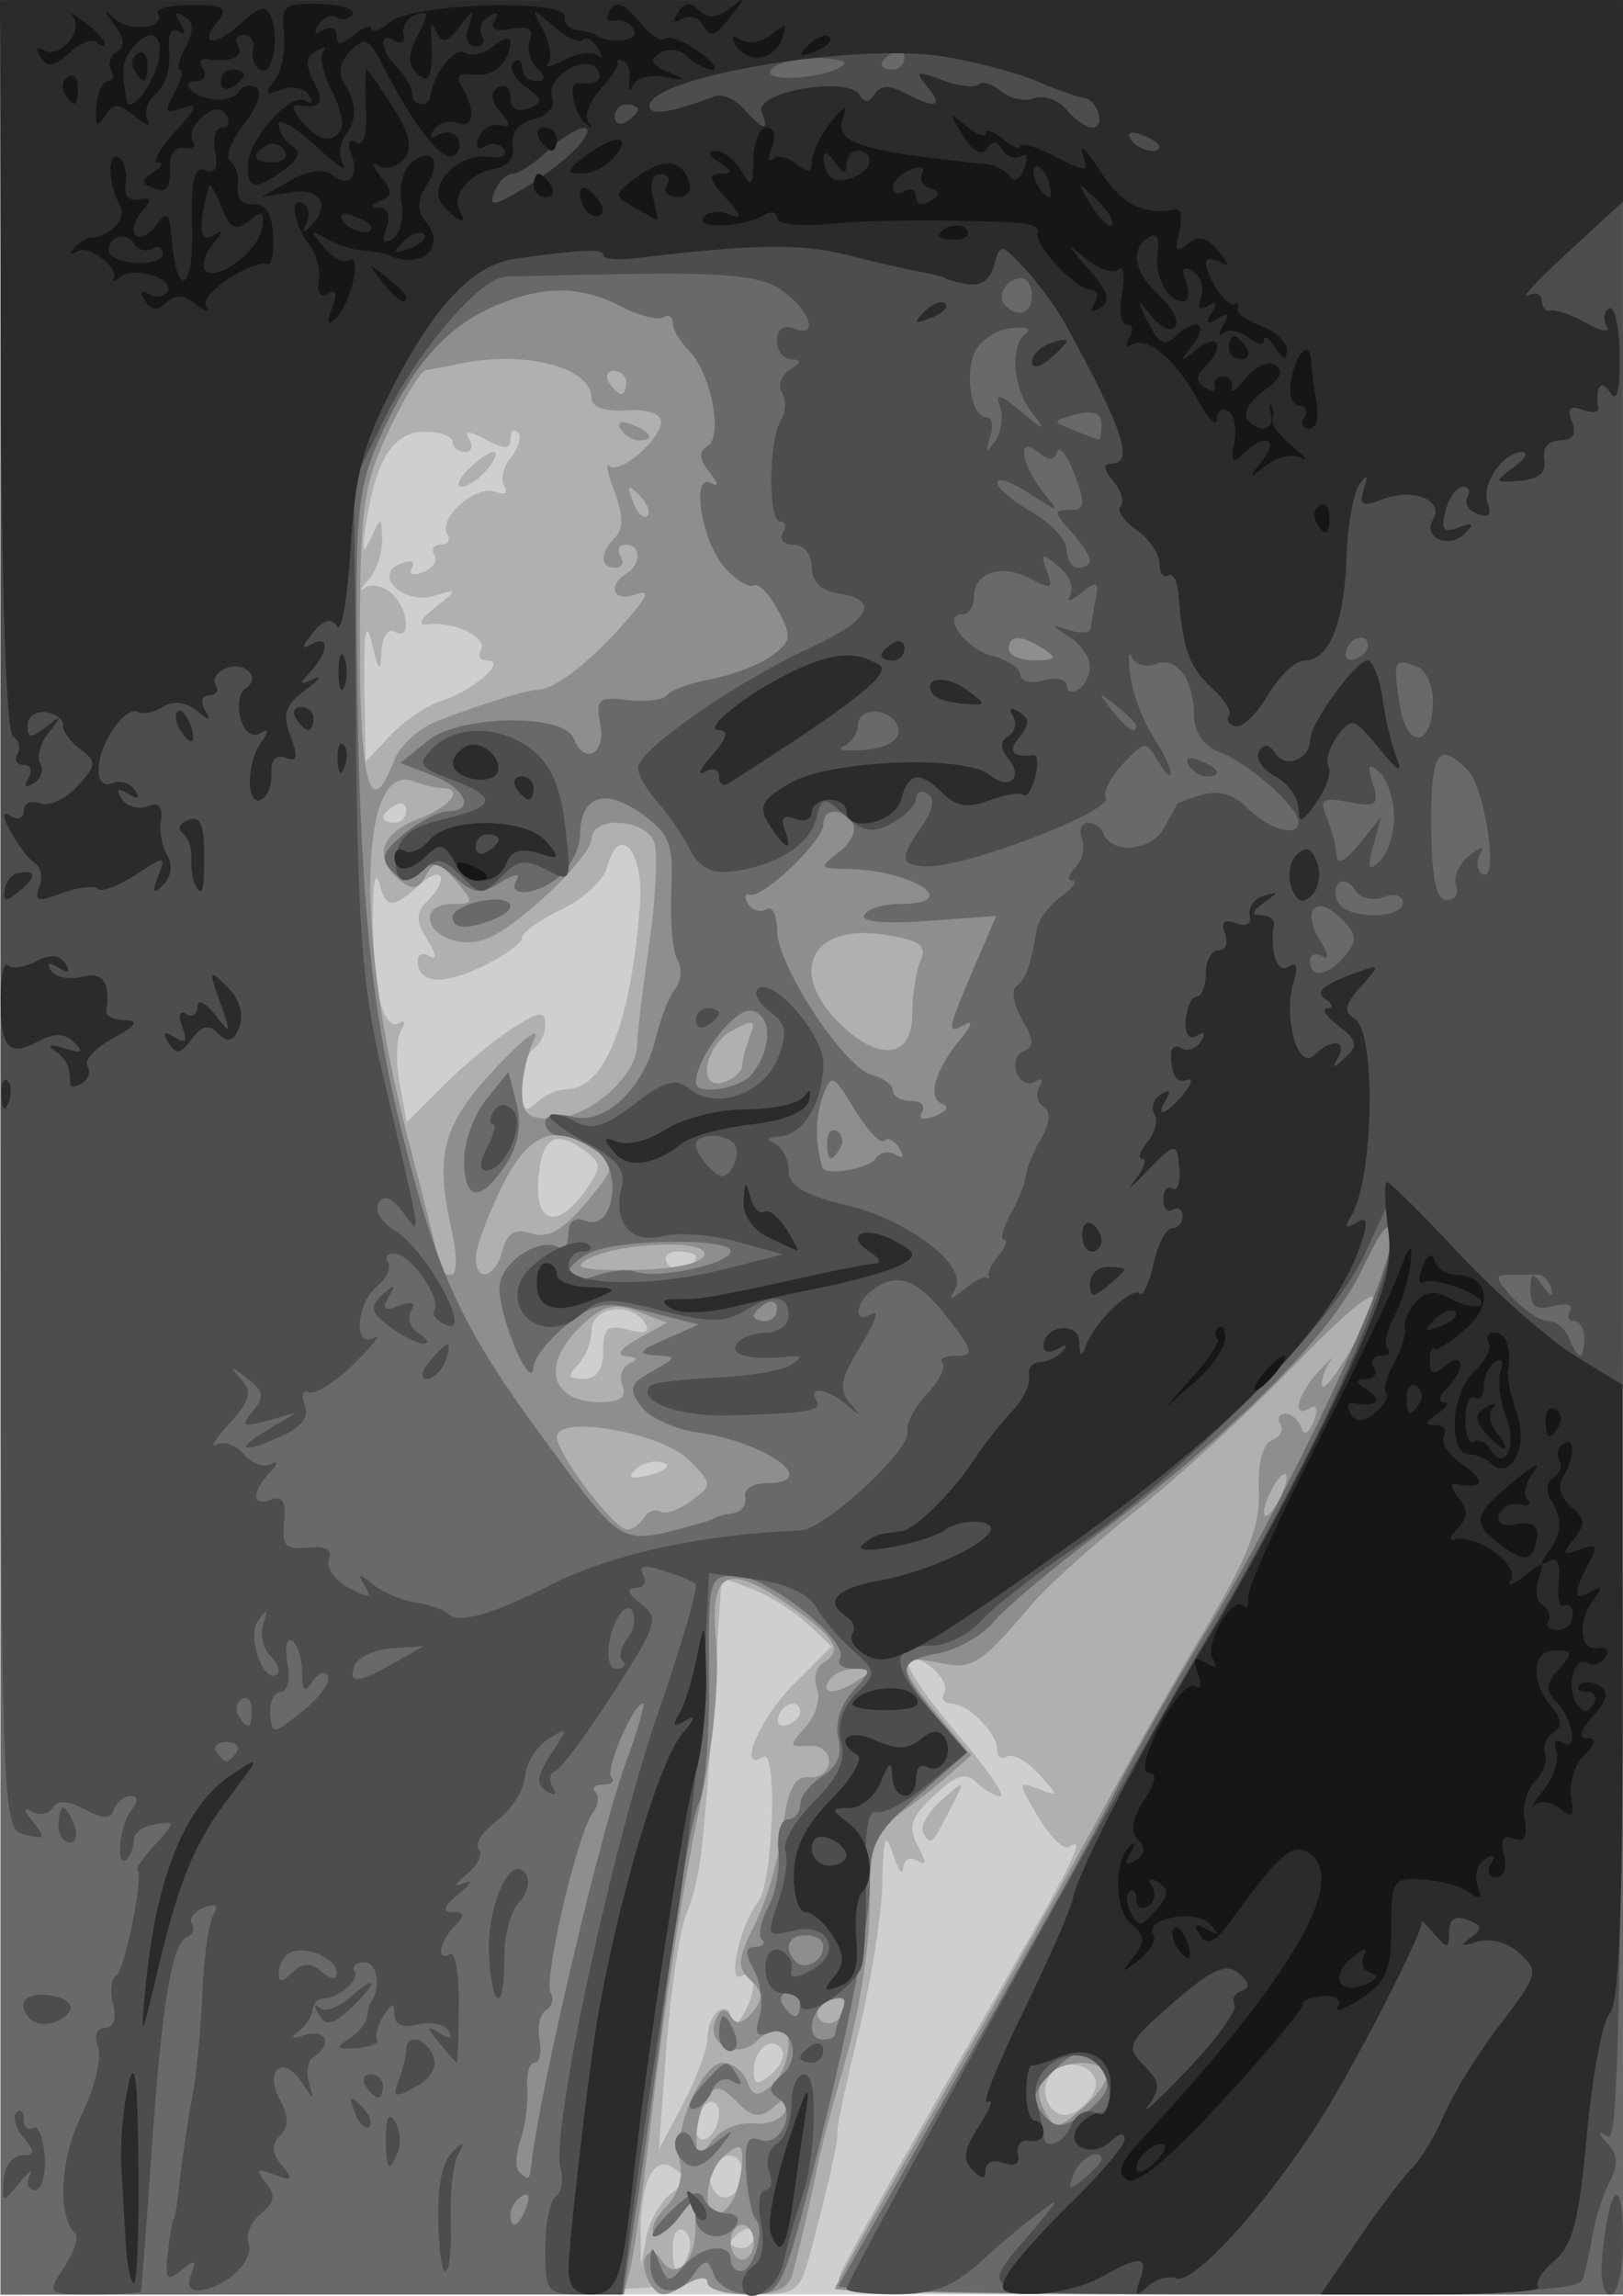
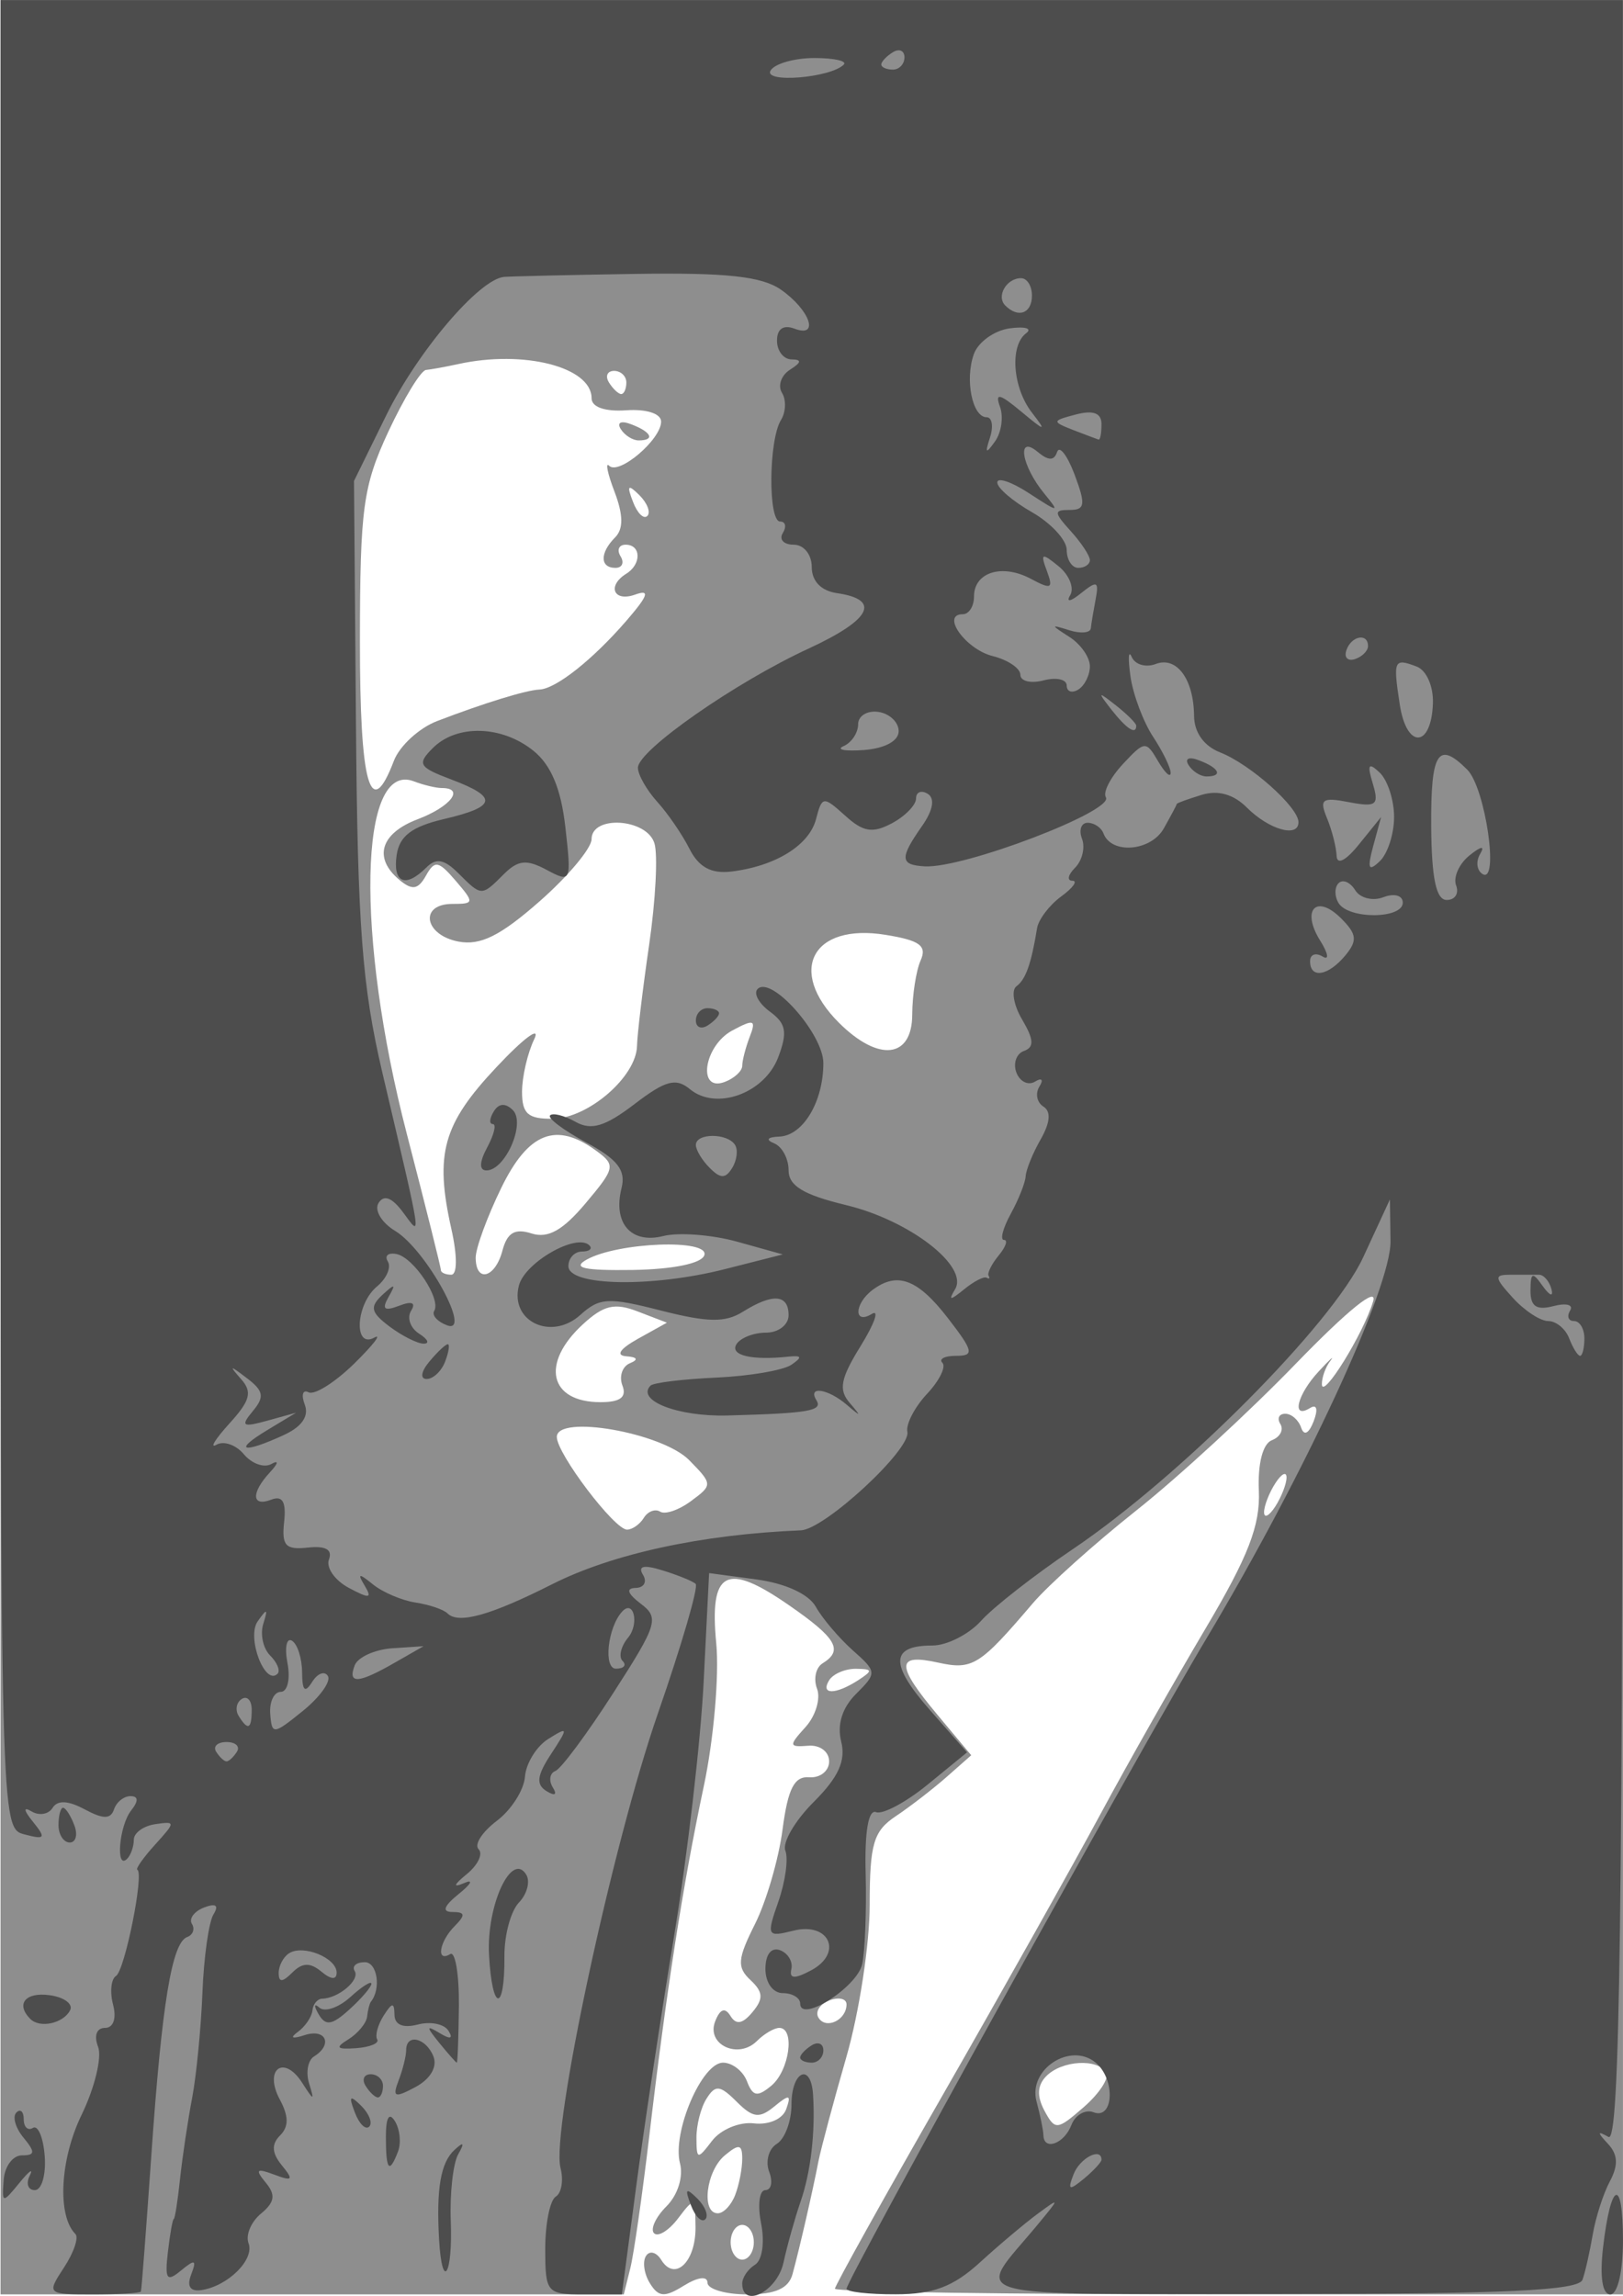
<svg xmlns="http://www.w3.org/2000/svg" xmlns:ns1="http://sodipodi.sourceforge.net/DTD/sodipodi-0.dtd" xmlns:ns2="http://www.inkscape.org/namespaces/inkscape" id="svg1" ns1:docname="martin_luther_king_jr._h_02.svg" ns2:export-ydpi="17.857746" ns2:export-filename="C:\joanna\Gfx\drawings_vector\admin\thumbs\HASH\martin_luther_king_jr._h_02.png" viewBox="0 0 710.62 1005.4" ns1:version="0.32" ns2:export-xdpi="17.857746" version="1.0" ns2:output_extension="org.inkscape.output.svg.inkscape" ns2:version="0.46" ns1:docbase="/root/img/download/openclipart-0.12/people">
  <ns1:namedview id="base" bordercolor="#666666" ns2:pageshadow="2" ns2:window-width="761" pagecolor="#ffffff" ns2:zoom="0.35" ns2:window-x="44" showgrid="false" borderopacity="1.0" ns2:current-layer="layer1" ns2:cx="139.4637" ns2:cy="516.73154" ns2:window-y="58" ns2:window-height="672" ns2:pageopacity="0.0" ns2:document-units="px" />
  <g id="layer1" ns2:label="Layer 1" ns2:groupmode="layer" transform="translate(-16.458 -16.192)">
    <g id="g367" transform="matrix(5.074 0 0 5.074 -1012 -2663.3)">
-       <path id="path375" style="fill:#cfcfcf" d="m202.74 627.09v-99h70 70v99 99h-70-70v-99z" />
-       <path id="path374" style="fill:#b0b0b0" d="m202.74 627.11v-99.02h70 70v99 99h-34.11c-31.73 0-34.06-0.12-33.45-1.71 0.36-0.94 5.13-9.5 10.61-19.02 9.84-17.12 10.73-18.87 9.13-17.89-0.44 0.28-1.64-0.89-2.65-2.6-1.79-3.03-1.79-3.09 0.01-2.41 1.79 0.69 1.79 0.65 0.02-1.31-1-1.11-2.22-1.77-2.69-1.48-0.48 0.3-0.87 0.03-0.87-0.59 0-1.46-2.53-3.99-3.99-3.99-0.62 0-0.88-0.4-0.58-0.89 0.66-1.07-2.22-3.66-3.1-2.78-0.34 0.34 1.51 3.11 4.11 6.14 2.59 3.04 4.32 5.53 3.84 5.53s-1.41-0.54-2.07-1.19c-0.91-0.91-1.75-0.65-3.66 1.14-2.02 1.9-2.28 2.69-1.41 4.31 0.76 1.42 0.75 1.79-0.04 1.3-0.6-0.37-1.14-0.09-1.2 0.63-0.05 0.72-0.46 0.18-0.9-1.19-0.64-2.01-0.82-1.51-0.91 2.5-0.06 2.75-0.98 8.55-2.05 12.9-1.07 4.34-1.89 8.16-1.83 8.5 0.13 0.64-0.67 4.23-2.29 10.35-0.94 3.53-1.23 3.75-4.96 3.75-2.26 0-3.96-0.48-3.96-1.12 0-0.81-0.37-0.82-1.28-0.06-0.84 0.7-11.4 1.09-30.5 1.15l-29.22 0.08v-99.03zm59.35 95.51c0.31-0.81 0.13-1.73-0.39-2.06-0.53-0.32-0.96 0.34-0.96 1.47 0 2.41 0.56 2.66 1.35 0.59zm-1.5-5.22c1.45-1.12 1.47-1.39 0.15-2.26-1.67-1.1-2.83 1.39-2.76 5.95l0.03 2.5 0.46-2.46c0.26-1.36 1.21-3.04 2.12-3.73zm7.15 3.63c0-0.58-0.45-0.78-1-0.44s-1 0.81-1 1.06c0 0.24 0.45 0.44 1 0.44s1-0.48 1-1.06zm-1-5.5c0-1.65-1.58-1.93-2.5-0.44-0.81 1.32 0.38 3.19 1.57 2.46 0.51-0.32 0.93-1.23 0.93-2.02zm-3-11.59c0-0.96 0.45-2.01 1-2.35s1.01-0.03 1.02 0.69c0.01 0.95 0.28 0.9 0.98-0.19 1.29-2 1.27-4.28-0.04-3.48-1.32 0.82-0.15-4.43 1.43-6.43 1.27-1.6 1.68-13.25 0.43-12.48-2.3 1.42-0.38-3.25 2.54-6.17l3.36-3.36-2.11-1.97c-1.16-1.09-3.29-2.43-4.74-2.98l-2.64-0.99-0.65 9.68c-0.95 14.27-1.22 16.41-2.39 19.34-0.59 1.46-1.36 6.63-1.73 11.5l-0.65 8.84 2.09-3.96c1.16-2.18 2.1-4.74 2.1-5.69zm1 6.53c0-0.83-0.45-1.22-1-0.88s-1 1.29-1 2.12c0 0.82 0.45 1.22 1 0.88s1-1.3 1-2.12zm32.41-2c0.69-1.8-2.15-3.05-3.61-1.58-1.46 1.46-0.22 4.3 1.59 3.6 0.8-0.3 1.71-1.21 2.02-2.02zm-26.99-3.51c-0.79-1.28-2.42-0.06-2.42 1.81 0 1.27 0.28 1.33 1.49 0.33 0.82-0.68 1.24-1.65 0.93-2.14zm1.58-29.12c0-1.17-1.46-0.88-1.87 0.37-0.21 0.62 0.13 0.96 0.75 0.75 0.61-0.2 1.12-0.71 1.12-1.12zm-11.86-21.54c-0.72-0.24-1.79 0.04-2.37 0.62-0.74 0.74-0.35 0.87 1.31 0.44 1.35-0.36 1.81-0.81 1.06-1.06zm-5.14-9.62c0-1.97 0.39-2.3 2.16-1.84 1.48 0.39 1.93 0.2 1.44-0.59-1.16-1.87-4.6-1.39-4.6 0.64 0 0.99-0.54 2.34-1.2 3-0.93 0.93-0.82 1.2 0.5 1.2 1.13 0 1.7-0.81 1.7-2.41zm8-8.15c0-0.24-0.7-0.44-1.56-0.44s-1.27 0.46-0.93 1.01c0.57 0.93 2.49 0.48 2.49-0.57zm-9.54-5.69c1.45-2.07 1.44-2.36-0.15-3.52-2.49-1.81-3.63-1.06-3.91 2.58-0.29 3.82 1.72 4.29 4.06 0.94zm-6.21-14.07c2.29-1.44 2.75-1.48 2.75-0.26 0 0.8-0.45 1.74-1 2.08s-1 1.8-1 3.26c0 2.05 0.27 2.37 1.2 1.44 0.66-0.66 1.82-1.2 2.57-1.2 3.36 0 5.63-5.64 6.4-15.91 0.35-4.67-1.81-7.16-2.83-3.26-0.3 1.12-2.07 2.76-3.94 3.65s-3.4 1.99-3.4 2.45-1.58 1.59-3.51 2.51c-3.44 1.63-5.49 1.42-5.49-0.56 0-0.55 0.48-0.7 1.08-0.34 0.59 0.37 0.48-0.27-0.23-1.41-1.02-1.64-1.04-2.34-0.07-3.31 1.96-1.96 1.41-3.3-0.61-1.48-2.31 2.1-2.91 2.08-3.48-0.09-0.71-2.71-0.77 6.1-0.07 9.61 0.36 1.77 1.07 2.83 1.66 2.47 0.61-0.38 0.73-0.15 0.28 0.58-0.42 0.67-0.47 2.73-0.13 4.57l0.63 3.36 3.22-3.22c1.77-1.76 4.46-3.99 5.97-4.94zm-9.25-18.74c0-0.58-0.45-0.78-1-0.44s-1 0.81-1 1.06c0 0.24 0.45 0.44 1 0.44s1-0.48 1-1.06zm3.05-9.46c2.73-0.86 5.71-3.48 3.96-3.48-0.62 0-0.88-0.4-0.57-0.9 0.64-1.04-2.26-2.5-4.44-2.23-1.06 0.13-0.92-0.29 0.5-1.45 1.99-1.62 1.99-1.63-0.11-1-2.64 0.78-5.34-1.84-2.86-2.79 0.9-0.35 1.32-0.19 0.97 0.37-0.34 0.55 0.07 0.72 0.94 0.38 0.85-0.32 1.3-0.99 1-1.49-0.31-0.49-0.05-0.89 0.56-0.89 0.62 0 0.86-0.42 0.55-0.92-0.84-1.36 2.48-4.29 4.13-3.65 0.82 0.31 1.16 0.11 0.79-0.49-0.35-0.57-0.09-1.7 0.59-2.51 0.67-0.81 0.94-1.77 0.58-2.12-0.35-0.36-0.64-0.1-0.64 0.56 0 0.91-0.51 0.93-2.12 0.06-1.49-0.79-1.92-0.8-1.44-0.03 0.37 0.6 0.2 1.1-0.38 1.1s-1.06-0.4-1.06-0.88-1.08-0.87-2.4-0.87c-2.67 0-4.17 2.31-5.04 7.75-0.41 2.62-0.32 3 0.37 1.5 0.92-1.98 0.93-1.98 1 0.05 0.04 1.13-0.49 2.69-1.18 3.48s-0.84 1.11-0.34 0.71 1.51-0.22 2.25 0.39c1.54 1.28 1.85 4.3 0.34 3.37-0.55-0.34-1.05 0.42-1.12 1.69-0.1 1.92-0.24 1.8-0.84-0.69-0.52-2.13-0.7-1.07-0.64 3.62l0.1 6.62 2.1-2.25c1.15-1.24 3.15-2.6 4.45-3.01zm2.31-19.98c0.82-0.83 1.81-1.5 2.19-1.5s0.14 0.67-0.55 1.5c-0.68 0.82-1.67 1.5-2.19 1.5s-0.28-0.68 0.55-1.5zm39.26 117.7c-0.31-0.51 0.38-1.78 1.55-2.82 2.12-1.88 2.12-1.88 0.84 0.62-1.67 3.25-1.71 3.29-2.39 2.2z" />
      <path id="path373" style="fill:#8e8e8e" d="m202.74 627.09v-99h70 70v99 99h-34c-18.7 0-34-0.22-34-0.49 0-0.26 4.19-7.8 9.32-16.75 5.12-8.94 11.25-19.86 13.62-24.26s6.45-11.6 9.06-16c3.67-6.2 4.71-8.87 4.58-11.86-0.1-2.35 0.34-4.06 1.13-4.36 0.7-0.27 1.03-0.89 0.73-1.39-0.31-0.49-0.12-0.89 0.42-0.89s1.15 0.54 1.37 1.2c0.25 0.73 0.66 0.52 1.08-0.55 0.4-1.05 0.27-1.51-0.32-1.14-1.63 1-1.11-1.16 0.76-3.17 0.96-1.04 1.41-1.45 1-0.91-0.41 0.53-0.74 1.44-0.73 2.02 0.02 1.4 3.59-4.36 4.42-7.15 0.4-1.34-2.18 0.75-6.64 5.35-4.01 4.15-10.22 9.87-13.8 12.7-3.57 2.83-7.59 6.44-8.93 8.01-4.59 5.39-5.19 5.77-8.19 5.11-3.63-0.8-3.63 0.21 0 4.55l2.88 3.45-2.13 1.88c-1.17 1.03-3.14 2.55-4.38 3.38-1.92 1.28-2.25 2.38-2.25 7.64 0 3.37-0.9 9.28-2.01 13.13s-2.19 7.9-2.41 9c-0.5 2.58-1.63 7.52-2.24 9.75-0.33 1.23-1.48 1.75-3.91 1.75-1.88 0-3.43-0.46-3.43-1.01 0-0.6-0.83-0.49-2.03 0.25-1.67 1.04-2.19 1-2.93-0.19-0.5-0.8-0.66-1.86-0.35-2.36s0.9-0.35 1.32 0.33c1.18 1.91 2.99 0.17 2.96-2.83-0.03-2.57-0.1-2.61-1.49-0.77-0.8 1.06-1.74 1.65-2.09 1.3-0.34-0.34 0.14-1.39 1.07-2.32 0.98-0.98 1.47-2.55 1.17-3.71-0.69-2.66 1.88-8.69 3.71-8.69 0.8 0 1.73 0.72 2.07 1.61 0.5 1.31 0.9 1.38 2.1 0.38 1.56-1.3 2.07-4.99 0.69-4.99-0.44 0-1.31 0.51-1.93 1.13-1.61 1.61-4.38 0.32-3.61-1.68 0.42-1.09 0.85-1.25 1.32-0.49 0.49 0.8 1.05 0.71 1.91-0.33 0.96-1.15 0.92-1.73-0.18-2.76-1.18-1.1-1.12-1.82 0.39-4.83 0.98-1.95 2.05-5.63 2.38-8.17 0.47-3.54 1.01-4.6 2.31-4.5 0.94 0.07 1.71-0.55 1.71-1.37 0-0.84-0.8-1.44-1.81-1.35-1.67 0.13-1.69 0-0.23-1.61 0.87-0.96 1.32-2.45 1-3.3-0.33-0.85-0.11-1.84 0.47-2.2 1.82-1.12 1.22-2.17-2.9-5.02-5.42-3.76-6.88-2.99-6.27 3.31 0.26 2.75-0.22 8.3-1.08 12.33-1.81 8.53-3.24 17.71-4.72 30.34-0.59 4.95-1.31 10.01-1.62 11.25l-0.56 2.25h-26.89-26.89v-99zm65 94.5c0-0.83-0.45-1.5-1-1.5s-1 0.67-1 1.5c0 0.82 0.45 1.5 1 1.5s1-0.68 1-1.5zm-1.61-4.08c0.34-0.87 0.61-2.28 0.61-3.13 0-1.25-0.28-1.31-1.5-0.29-1.62 1.34-2.06 5-0.61 5 0.5 0 1.17-0.71 1.5-1.58zm1.62-6.18c1.3 0.15 2.49-0.38 2.79-1.24 0.44-1.25 0.27-1.29-1.03-0.22-1.29 1.06-1.85 0.99-3.25-0.41-1.43-1.43-1.84-1.48-2.59-0.28-0.5 0.77-0.89 2.31-0.88 3.41 0.01 1.88 0.09 1.89 1.35 0.24 0.74-0.97 2.36-1.65 3.61-1.5zm30.4-4.39c-0.76-1.23-3.81-1.05-5.16 0.3-0.79 0.79-0.84 1.73-0.18 2.98 0.93 1.73 1.09 1.72 3.42-0.31 1.34-1.17 2.21-2.51 1.92-2.97zm-22.41-5.88c0-0.5-0.67-0.65-1.49-0.34-0.82 0.32-1.24 0.99-0.93 1.49 0.64 1.05 2.42 0.21 2.42-1.15zm1-27.97c1.29-0.84 1.27-0.97-0.19-0.99-0.93-0.01-1.97 0.44-2.31 0.99-0.78 1.26 0.54 1.26 2.5 0zm-18.49-14.02c0.35-0.56 0.98-0.8 1.41-0.53s1.64-0.15 2.68-0.93c1.86-1.37 1.85-1.45-0.18-3.52-2.34-2.37-11.42-3.96-11.42-2 0 1.44 4.97 8 6.06 8 0.45 0 1.11-0.46 1.45-1.02zm55.46-3.48c0-0.55-0.44-0.33-0.97 0.5-0.53 0.82-0.97 1.95-0.97 2.5s0.44 0.32 0.97-0.5c0.53-0.83 0.97-1.95 0.97-2.5zm-57.31-7.94c-0.3-0.79-0.01-1.65 0.65-1.92 0.76-0.31 0.64-0.53-0.31-0.6-0.94-0.07-0.57-0.63 1-1.51l2.5-1.39-2.5-0.96c-2-0.78-2.95-0.56-4.75 1.1-3.67 3.37-2.91 6.72 1.52 6.72 1.71 0 2.28-0.43 1.89-1.44zm-14.76-13.51c-1.45-6.48-0.74-9.04 3.89-13.96 2.37-2.53 3.84-3.61 3.26-2.41s-1.05 3.25-1.05 4.54c0 1.9 0.52 2.35 2.68 2.32 3.04-0.05 7.18-3.63 7.24-6.28 0.02-0.97 0.49-4.91 1.05-8.75 0.56-3.85 0.76-7.79 0.45-8.75-0.67-2.14-5.42-2.44-5.42-0.35 0 0.78-2.02 3.2-4.49 5.37-3.39 2.98-5.1 3.83-7 3.47-2.97-0.57-3.4-3.25-0.52-3.25 1.89 0 1.91-0.1 0.29-1.99-1.49-1.74-1.82-1.8-2.57-0.45-0.68 1.21-1.18 1.29-2.29 0.37-2.28-1.9-1.64-4.02 1.58-5.24 2.83-1.07 4.09-2.69 2.08-2.69-0.5 0-1.59-0.26-2.42-0.58-4.74-1.82-5.04 13.31-0.6 30.44 1.62 6.24 2.94 11.53 2.94 11.75 0 0.21 0.4 0.39 0.89 0.39 0.53 0 0.53-1.64 0.01-3.95zm4.41 1.86c0.41-1.54 1.07-1.93 2.51-1.47 1.42 0.45 2.69-0.26 4.66-2.6 2.56-3.04 2.61-3.3 0.93-4.53-3.47-2.54-5.87-1.6-8.21 3.21-1.21 2.49-2.2 5.19-2.2 6 0 2.22 1.69 1.77 2.31-0.61zm17.42 0.41c0.47-1.43-7.46-1.13-10.16 0.38-1.28 0.72-0.23 0.95 4.01 0.89 3.47-0.06 5.91-0.56 6.15-1.27zm3.27-16.35c0-0.44 0.29-1.57 0.65-2.51 0.57-1.46 0.36-1.54-1.5-0.54-2.47 1.32-3.06 5.37-0.65 4.44 0.83-0.32 1.5-0.94 1.5-1.39zm14.67-4.44c0.01-1.67 0.33-3.76 0.72-4.64 0.57-1.28-0.06-1.74-3.02-2.22-6.32-1.03-8.52 3.09-4.04 7.57 3.43 3.43 6.34 3.11 6.34-0.71zm-44.73-21.88c0.49-1.28 2.17-2.83 3.73-3.43 4.07-1.56 7.68-2.67 8.83-2.72 1.42-0.06 4.58-2.56 7.5-5.93 1.89-2.19 2.08-2.74 0.75-2.26-1.85 0.66-2.44-0.76-0.75-1.81 1.32-0.82 1.28-2.5-0.06-2.5-0.58 0-0.78 0.45-0.44 1s0.14 1-0.44 1c-1.35 0-1.36-1.3-0.02-2.64 0.71-0.72 0.7-1.93-0.06-3.93-0.61-1.59-0.81-2.6-0.46-2.24 0.84 0.83 4.48-2.27 4.48-3.81 0-0.69-1.25-1.1-3-0.98-1.84 0.13-3-0.27-3-1.04 0-2.69-5.84-4.19-11.5-2.95-1.1 0.24-2.36 0.47-2.79 0.51-0.44 0.04-1.9 2.44-3.25 5.33-2.18 4.7-2.44 6.59-2.45 18-0.01 12.5 0.9 15.74 2.93 10.4zm19.57-28.64c-0.35-0.57 0.05-0.74 0.94-0.39 1.73 0.66 2.05 1.38 0.61 1.38-0.52 0-1.22-0.45-1.55-0.99zm1.62 5.72c-0.99-0.98-1.11-0.86-0.56 0.56 0.37 0.99 0.93 1.54 1.24 1.23 0.31-0.3 0-1.11-0.68-1.79zm-1.13-9.73c0-0.55-0.48-1-1.06-1s-0.78 0.45-0.44 1 0.82 1 1.06 1 0.44-0.45 0.44-1z" />
-       <path id="path372" style="fill:#696969" d="m202.74 627.09v-99h70 70v99 99h-34.06c-18.73 0-33.86-0.34-33.63-0.75 15.07-26.49 21.95-38.75 23.99-42.82 1.4-2.79 4.98-9.09 7.95-14 6.91-11.45 15.76-30.29 15.71-33.47-0.02-1.92-0.59-1.31-2.56 2.76-2.72 5.63-11.01 13.89-22.9 22.82-3.85 2.89-7.79 6.21-8.76 7.38-0.97 1.18-3.11 2.4-4.75 2.73-3.67 0.73-3.7 1.34-0.29 5.4l2.69 3.2-4.19 3.69c-3.73 3.27-4.2 4.17-4.2 8.07 0 2.42-1.69 11.27-3.75 19.69-3.66 14.92-3.81 15.29-6.39 15.3-1.54 0-2.91-0.69-3.28-1.66-0.58-1.5-0.75-1.49-1.95 0.16-1.5 2.04-3.66 1.24-3.56-1.31 0.06-1.47 0.17-1.44 0.8 0.15 0.66 1.68 0.85 1.7 2.05 0.25 1.47-1.77 4.08-2.15 4.08-0.59 0 0.55 0.4 1 0.88 1 1.09 0 2.14-3.65 1.29-4.5-0.34-0.34-0.71-2.14-0.83-4-0.17-2.59 0.12-3.26 1.21-2.84 1.79 0.68 3.19-2.59 1.55-3.6-0.89-0.55-0.81-1.05 0.29-1.97 1.81-1.5 0.93-4.43-1.08-3.66-1.06 0.41-1.27 0.03-0.82-1.4 0.34-1.08 0.13-2.87-0.47-3.99-0.81-1.53-0.79-2.04 0.11-2.04 0.66 0 0.92-0.29 0.57-0.63-0.34-0.35-0.11-1.59 0.53-2.75 0.64-1.17 1.04-3.36 0.89-4.87s0.21-2.75 0.81-2.75c0.59 0 1.07-0.57 1.07-1.26s0.86-1.8 1.92-2.46c1.27-0.79 1.73-1.89 1.37-3.27-0.32-1.24 0.18-2.88 1.24-4.04 1.66-1.84 1.66-1.97 0.07-1.97-0.95 0-1.47-0.41-1.16-0.9 0.88-1.43-6.26-7.1-8.95-7.1-2.4 0-2.43 0.11-2.35 8.86 0.05 4.87-0.35 9.7-0.89 10.75-0.54 1.04-1.72 7.74-2.64 14.89-0.91 7.15-2.16 16.26-2.78 20.25l-1.11 7.25h-26.86-26.86v-99zm45.38 91.45c0.34-0.89 0.18-1.3-0.39-0.94-0.54 0.33-0.99 1.03-0.99 1.55 0 1.44 0.72 1.12 1.38-0.61zm0.43-3.7c0.68-6.2 5.93-28.58 8.1-34.5 1.06-2.89 1.74-5.25 1.53-5.25-0.84 0-3.32 5.78-2.73 6.37 0.34 0.35 0.02 0.63-0.71 0.63s-1.04 0.29-0.67 0.66c0.36 0.36 0.26 1.15-0.21 1.75-1.29 1.61-4.31 14.47-3.65 15.53 0.31 0.51 0.13 1.19-0.39 1.51-0.53 0.32-0.78 1.48-0.57 2.57 0.2 1.09 0.01 1.98-0.43 1.98s-0.73 1.01-0.63 2.25c0.09 1.24-0.17 3.21-0.58 4.4-0.41 1.18-0.47 2.41-0.14 2.75 0.83 0.83 0.92 0.77 1.08-0.65zm49.61-6.41c0.26-0.66-0.21-1.75-1.03-2.44-1.22-1.01-1.89-0.85-3.61 0.88-1.74 1.73-1.89 2.38-0.86 3.62 1 1.21 1.63 1.27 3.15 0.32 1.04-0.65 2.1-1.72 2.35-2.38zm-23.42-4.76c0-0.23 0.28-1.14 0.61-2.01 0.45-1.17 0.18-1.43-1-0.98-1.75 0.67-2.24 3.41-0.61 3.41 0.55 0 1-0.19 1-0.42zm-3-2.58c0-0.55-0.48-1-1.06-1s-0.78 0.45-0.44 1 0.82 1 1.06 1 0.44-0.45 0.44-1zm2-5.06c0-0.52-0.67-0.94-1.5-0.94-1.55 0-1.99 1.18-0.86 2.3 0.8 0.8 2.36-0.1 2.36-1.36zm-11-36.38c0.83-0.23 1.61-0.5 1.75-0.61s0.81-0.28 1.5-0.37c0.69-0.1 1.14-0.71 1-1.38-0.14-0.66 0.65-1.2 1.75-1.2 4.97 0 0.16-3.55-5.97-4.41-1.92-0.27-4.06-1.28-4.77-2.25-1.1-1.51-0.96-1.94 0.98-3.01 2.13-1.19 2.14-1.27 0.26-1.38-1.62-0.09-1.45-0.36 0.87-1.38l2.87-1.27-4.29-1.09c-3.83-0.97-4.58-0.85-7.06 1.1-1.53 1.2-2.84 2.86-2.91 3.69-0.2 2.15-2.88-4.05-2.93-6.78-0.05-2.21 3.44-4.58 5.2-3.55 0.41 0.25 0.75-0.3 0.75-1.22 0-1.07 0.54-1.46 1.49-1.09 2.42 0.92 3.26-4.34 0.97-6.02-1.01-0.74-2.43-1.34-3.15-1.34s-1.31-0.5-1.31-1.11c0-0.66 0.94-0.87 2.35-0.52 2.85 0.72 6.16-2.44 7.21-6.87 0.4-1.65 1.14-3.54 1.67-4.21 0.52-0.66 0.6-1.76 0.19-2.43-0.42-0.67-0.66-3.35-0.54-5.94 0.19-4.18-0.12-4.96-2.68-6.78-3.11-2.21-5.2-1.42-5.2 1.99 0 0.95-0.71 2.43-1.57 3.3-1.76 1.76-4.91 2.16-3.88 0.49 0.36-0.59-0.26-0.49-1.39 0.21-1.72 1.08-2.35 1.01-3.92-0.41-1.44-1.31-2.14-1.42-3.05-0.51-0.92 0.92-1.47 0.9-2.44-0.08-1-1.02-0.78-1.66 1.11-3.2 1.3-1.06 2.99-1.93 3.75-1.93 2.4 0 1.52-2-1.36-3.1l-2.75-1.06 2.36-1.92c2.74-2.23 11.75-2.38 12.59-0.21 0.9 2.35 2.8 1.38 2.31-1.18-0.42-2.21-0.17-2.42 2.41-2.12 1.58 0.18 3.08-0.01 3.34-0.43 0.26-0.41 1.97-1.04 3.81-1.38 1.83-0.35 4.19-1.25 5.23-2.01 1.69-1.24 1.75-1.67 0.52-3.96-0.75-1.41-1.69-2.36-2.09-2.12-0.39 0.24-1.51-0.44-2.49-1.53-2.02-2.23-2.97-8.38-1.12-7.28 0.63 0.38 0.55-0.03-0.17-0.92-0.92-1.14-0.98-1.8-0.19-2.29 1.38-0.85 0.29-6.33-1.63-8.26-0.76-0.75-1.38-1.82-1.38-2.36 0-0.55-0.37-0.76-0.82-0.48s-2.08-0.15-3.61-0.94c-3.5-1.82-6.72-1.84-10.85-0.08-4.25 1.81-7.13 5.06-9.87 11.14-1.99 4.44-2.22 6.48-2.11 18.49 0.2 20.43 1.13 30.52 3.79 41.3 3.18 12.86 5.21 17.23 12.71 27.38 6.6 8.91 6.15 8.66 12.76 6.88zm-20-31.45c0-1.59 0.86-3.95 1.92-5.25l1.91-2.36 0.7 2.76c0.46 1.85 0.16 3.57-0.94 5.25-2.17 3.3-3.59 3.15-3.59-0.4zm-1-21c0-0.48 1.13-1.09 2.5-1.36 2.76-0.52 3.43 0.68 0.92 1.64-2.22 0.85-3.42 0.76-3.42-0.28zm28 33.83c0-0.58-0.45-0.78-1-0.44s-1 0.81-1 1.06c0 0.24 0.45 0.44 1 0.44s1-0.48 1-1.06zm-12.2-3.2c1.92 0.68 8.2-0.68 8.2-1.77 0-1.19-9.91-1.04-12.25 0.18-2.58 1.35-2.17 2.96 0.5 1.97 1.24-0.46 2.84-0.63 3.55-0.38zm20.71-9.76c0.35-0.56 1.12-0.71 1.71-0.34 0.67 0.41 0.8 0.2 0.34-0.55-0.42-0.68-1.01-0.97-1.32-0.66s-1.45-0.9-2.54-2.68c-1.88-3.1-2.01-3.15-2.76-1.11-0.64 1.73-0.65 4.05-0.02 6.11 0.23 0.74 4.06 0.1 4.59-0.77zm-4.18-1.44c0-0.8 0.39-1.22 0.85-0.93 0.47 0.29 0.59 0.95 0.28 1.46-0.81 1.31-1.13 1.16-1.13-0.53zm9.93-3.29c-1.34-0.45-0.62-2.96 1.64-5.67 0.88-1.06 1.04-1.6 0.35-1.19-1.65 0.96-1.59 0.58 0.71-4.8l1.96-4.56-5.99 0.44c-3.66 0.27-5.76 0.07-5.4-0.52 0.32-0.52 1.69-0.95 3.03-0.95 5.61 0 1.21-2.92-4.56-3.02-2.36-0.04-2.39-0.12-0.65-1.45 1.02-0.77 1.55-1.88 1.19-2.47-0.87-1.41-2.54-1.36-2.54 0.07 0 1.42-5.2 6.41-6.32 6.07-0.46-0.14-0.54 0.22-0.18 0.79 0.35 0.57 1.06 0.78 1.57 0.47 0.51-0.32 0.93 0.49 0.93 1.81 0 3.03 5.79 11.86 8.19 12.49 1 0.26 1.81 0.87 1.81 1.35 0 0.49 0.7 0.89 1.56 0.89s1.28 0.44 0.95 0.99c-0.37 0.59 0.09 0.71 1.14 0.31 0.98-0.37 1.25-0.84 0.61-1.05zm-16.48-2.5c1.82-2.21 1.83-5.16 0.03-5.53-1.44-0.29-4.81 4.07-4.81 6.23 0 1.08 3.78 0.52 4.78-0.7zm25.22-36.75c-1.94-1.25-3-1.25-3 0 0 0.55 1.01 0.99 2.25 0.98 1.82-0.01 1.96-0.2 0.75-0.98zm-32.1 134.75c1.62-1.57 2.48-1.87 2.8-1 0.26 0.69 1.13 1.25 1.94 1.25 0.82 0 1.2 0.45 0.86 1-1.02 1.65-3.5 1.12-3.53-0.75-0.03-1.67-0.1-1.67-1.36 0-0.73 0.96-1.72 1.75-2.19 1.75-0.48 0 0.19-1.01 1.48-2.25zm0.56-4.82c-0.36-0.59-0.33-1.37 0.08-1.75 0.4-0.37 0.94-0.1 1.2 0.61 0.37 1.06 0.76 1.06 2.11 0 1.48-1.15 1.51-1.11 0.28 0.46-1.57 2-2.72 2.21-3.67 0.68zm2.04-5.93c2.12-2.34 2.17-2.35 3.1-0.85 0.44 0.72 0.27 0.89-0.45 0.44-0.65-0.4-1.43-0.03-1.76 0.84-0.33 0.86-1.07 1.57-1.65 1.57s-0.23-0.9 0.76-2zm1.5-4.5c0-0.83 0.18-1.5 0.39-1.5 0.22 0 0.66 0.67 0.97 1.5 0.32 0.82 0.14 1.5-0.39 1.5s-0.97-0.68-0.97-1.5z" />
      <path id="path371" style="fill:#4d4d4d" d="m208.22 723.76c0.84-1.28 1.28-2.58 0.98-2.88-1.58-1.58-1.34-6.41 0.52-10.26 1.14-2.34 1.78-4.99 1.44-5.89-0.38-0.97-0.13-1.64 0.59-1.64 0.73 0 1.01-0.81 0.7-2-0.29-1.1-0.17-2.22 0.25-2.48 0.76-0.46 2.45-8.88 1.84-9.17-0.16-0.08 0.53-1.06 1.54-2.17 1.78-1.97 1.78-2.02 0-1.76-1.01 0.15-1.84 0.75-1.84 1.34s-0.26 1.33-0.58 1.65c-1.01 1.01-0.69-2.85 0.34-4.16 0.66-0.83 0.64-1.25-0.05-1.25-0.57 0-1.21 0.51-1.42 1.14-0.29 0.86-0.92 0.86-2.53 0-1.43-0.77-2.35-0.81-2.77-0.13-0.34 0.56-1.16 0.7-1.81 0.31-0.74-0.44-0.7-0.11 0.13 0.91 1.13 1.4 1.03 1.54-0.75 1.07-2.06-0.53-2.06-0.65-2.06-79.42v-78.88h69.99 70v92.55c0 73.62-0.25 92.42-1.24 91.86-0.98-0.55-0.99-0.42-0.05 0.59 0.87 0.93 0.91 1.85 0.17 3.24-0.57 1.06-1.23 3.13-1.48 4.6-0.25 1.46-0.64 3.21-0.88 3.89-0.33 0.94-6.64 1.23-26.08 1.23-28.34 0-26.36 0.56-20.98-5.93 1.98-2.39 1.98-2.42 0.06-1-1.1 0.81-3.35 2.7-5 4.21-2.29 2.09-4.03 2.75-7.26 2.75-2.34 0.01-4.25-0.21-4.25-0.48 0-0.75 25.57-46.97 31.09-56.17 8.4-14.05 15.92-30.27 15.85-34.24l-0.05-3.6-2.31 5c-2.67 5.77-15.71 18.88-25.08 25.2-3.3 2.23-6.86 5.01-7.9 6.18-1.05 1.16-2.94 2.12-4.19 2.12-3.63 0-3.7 1.6-0.23 5.55l3.22 3.67-3.4 2.78c-1.87 1.53-3.88 2.6-4.45 2.38-0.67-0.26-1 1.7-0.9 5.36 0.08 3.17-0.06 6.66-0.3 7.76-0.44 1.99-5.35 5.12-5.35 3.4 0-0.49-0.67-0.9-1.5-0.9-0.85 0-1.5-0.9-1.5-2.09 0-1.24 0.5-1.89 1.25-1.62 0.69 0.25 1.13 0.98 0.99 1.63-0.2 0.85 0.26 0.88 1.71 0.11 2.78-1.49 1.56-4.2-1.54-3.42-2.28 0.57-2.33 0.47-1.29-2.52 0.6-1.71 0.87-3.69 0.6-4.39-0.27-0.69 0.83-2.59 2.45-4.2 2.14-2.14 2.78-3.56 2.37-5.21-0.37-1.46 0.08-2.92 1.29-4.12 1.8-1.8 1.8-1.9-0.31-3.77-1.18-1.06-2.61-2.74-3.17-3.74-0.61-1.1-2.62-2.02-5.11-2.36l-4.1-0.55-0.47 9.38c-0.26 5.15-1.4 14.99-2.54 21.87-1.13 6.87-2.62 16.66-3.29 21.75l-1.23 9.25h-3.3c-3.18 0-3.31-0.15-3.31-3.94 0-2.17 0.41-4.2 0.91-4.5 0.5-0.31 0.68-1.42 0.41-2.47-0.84-3.18 4.47-27.91 8.42-39.28 2.04-5.88 3.5-10.89 3.24-11.13s-1.55-0.76-2.85-1.16c-1.63-0.51-2.16-0.39-1.7 0.37 0.38 0.61 0.1 1.12-0.62 1.14-0.87 0.02-0.73 0.47 0.43 1.36 1.62 1.22 1.45 1.78-2.37 7.71-2.26 3.52-4.51 6.55-5 6.73-0.48 0.19-0.58 0.82-0.22 1.41 0.4 0.65 0.19 0.77-0.55 0.32-0.91-0.57-0.82-1.34 0.4-3.19 1.52-2.33 1.5-2.39-0.25-1.3-1.01 0.64-1.91 2.1-2 3.25-0.09 1.16-1.18 2.87-2.44 3.82-1.25 0.95-1.96 2.04-1.56 2.44s-0.06 1.36-1.01 2.14c-1.16 0.95-1.24 1.21-0.24 0.78 0.83-0.36 0.63 0.06-0.44 0.92-1.33 1.08-1.51 1.58-0.55 1.58 1.08 0 1.12 0.26 0.19 1.2-1.34 1.33-1.65 3.19-0.4 2.43 0.43-0.27 0.77 1.72 0.75 4.44-0.03 2.71-0.11 4.93-0.18 4.93s-0.74-0.76-1.5-1.69c-1.17-1.45-1.16-1.57 0.04-0.85 0.9 0.55 1.17 0.47 0.74-0.21-0.36-0.59-1.55-0.83-2.65-0.54-1.27 0.33-2 0.03-2.01-0.85-0.02-1.09-0.2-1.07-0.94 0.09-0.5 0.8-0.75 1.72-0.55 2.04 0.2 0.33-0.61 0.67-1.81 0.76-1.7 0.12-1.85-0.04-0.68-0.76 0.82-0.51 1.55-1.39 1.62-1.96 0.06-0.57 0.21-1.14 0.32-1.28 0.91-1.13 0.56-3.42-0.52-3.42-0.74 0-1.13 0.35-0.87 0.77 0.47 0.76-1.4 2.35-2.81 2.38-0.41 0.01-0.79 0.47-0.84 1.02-0.06 0.55-0.62 1.38-1.25 1.84-0.73 0.53-0.51 0.64 0.59 0.28 1.84-0.59 2.44 0.83 0.79 1.85-0.52 0.33-0.71 1.37-0.42 2.31 0.48 1.55 0.42 1.54-0.6-0.05-1.58-2.46-3.32-1.16-1.93 1.44 0.78 1.45 0.79 2.35 0.03 3.11s-0.72 1.51 0.15 2.58c1.04 1.27 0.93 1.4-0.66 0.8-1.53-0.57-1.67-0.45-0.74 0.68 0.89 1.07 0.8 1.69-0.4 2.69-0.86 0.71-1.34 1.86-1.07 2.56 0.53 1.4-1.78 3.7-4.08 4.04-0.96 0.14-1.27-0.33-0.87-1.35 0.49-1.28 0.33-1.34-0.87-0.35-1.24 1.03-1.42 0.79-1.14-1.6 0.18-1.56 0.41-2.83 0.5-2.83 0.1 0 0.35-1.58 0.55-3.5 0.21-1.93 0.68-5.08 1.05-7 0.36-1.93 0.76-6 0.88-9.05 0.12-3.06 0.55-6.09 0.95-6.74 0.49-0.79 0.22-0.99-0.81-0.6-0.85 0.33-1.32 0.96-1.05 1.41 0.28 0.44 0.09 0.96-0.41 1.14-1.32 0.49-2.18 5.74-3.09 18.84-0.44 6.32-0.84 11.61-0.9 11.75s-1.92 0.25-4.13 0.25c-3.98 0-4.01-0.03-2.5-2.33zm89.52-9.29c0-1.12-1.88-0.14-2.41 1.26-0.53 1.37-0.39 1.43 0.89 0.38 0.84-0.7 1.52-1.44 1.52-1.64zm-2.6-2.99c0.34-0.88 1.2-1.38 1.91-1.11 1.75 0.68 1.91-2.86 0.19-4.28-2.18-1.81-5.84 0.58-5.11 3.33 0.32 1.19 0.59 2.51 0.6 2.92 0.02 1.39 1.79 0.76 2.41-0.86zm-64.72-13.25c0.84 0.7 1.32 0.73 1.32 0.09 0-1.27-2.86-2.44-4.09-1.68-0.5 0.31-0.91 1.08-0.91 1.71 0 0.83 0.32 0.82 1.18-0.04s1.53-0.88 2.5-0.08zm-7.28-18.98c0.28-0.45-0.12-0.83-0.9-0.83s-1.18 0.38-0.9 0.83c0.29 0.46 0.69 0.84 0.9 0.84s0.61-0.38 0.9-0.84zm7.85-6.52c-0.28-0.47-0.89-0.25-1.36 0.5-0.63 1-0.86 0.78-0.87-0.83-0.01-1.21-0.4-2.43-0.87-2.72s-0.65 0.58-0.39 1.94 0 2.47-0.58 2.47-0.99 0.86-0.91 1.9c0.14 1.82 0.26 1.81 2.81-0.25 1.46-1.18 2.44-2.54 2.17-3.01zm-6.58 2.9c0-0.8-0.38-1.22-0.85-0.93s-0.59 0.95-0.28 1.46c0.81 1.31 1.13 1.16 1.13-0.53zm1.59-4.68c-0.61-0.61-0.87-1.84-0.59-2.73 0.42-1.33 0.33-1.37-0.48-0.22-0.98 1.37 0.62 5.61 1.71 4.53 0.26-0.26-0.03-0.97-0.64-1.58zm10.74 0.63l2.5-1.43-2.72 0.18c-1.5 0.11-2.95 0.77-3.22 1.47-0.63 1.64 0.31 1.58 3.44-0.22zm19.68-0.15c-0.37-0.36-0.15-1.27 0.47-2.02 0.99-1.19 0.48-3.35-0.52-2.24-1.25 1.38-1.62 4.92-0.53 4.92 0.68 0 0.94-0.3 0.58-0.66zm-6.06-6.64c5.2-2.62 12.9-4.29 21.44-4.64 2.05-0.08 9.51-6.98 9.19-8.5-0.14-0.65 0.62-2.12 1.69-3.27 1.07-1.14 1.67-2.35 1.33-2.69-0.33-0.33 0.21-0.6 1.19-0.6 1.58 0 1.5-0.39-0.71-3.25-2.6-3.37-4.36-4.04-6.5-2.44-1.59 1.19-1.65 3.05-0.06 2.07 0.66-0.4 0.22 0.84-0.97 2.77-1.74 2.81-1.93 3.78-0.94 4.92 1.02 1.19 0.98 1.22-0.23 0.18-1.63-1.41-3.44-1.69-2.65-0.42 0.57 0.92-0.63 1.13-7.71 1.32-4.25 0.11-7.87-1.3-6.6-2.58 0.25-0.25 2.8-0.56 5.66-0.69 2.87-0.13 5.78-0.63 6.48-1.1 0.97-0.66 0.92-0.83-0.23-0.71-3.18 0.34-5.09-0.11-4.5-1.07 0.34-0.55 1.49-1 2.56-1s1.94-0.68 1.94-1.5c0-1.81-1.36-1.92-3.95-0.3-1.52 0.95-3.03 0.92-7.04-0.1-4.56-1.17-5.32-1.13-6.98 0.37-2.51 2.27-6.11 0.55-5.3-2.54 0.52-2 4.99-4.55 6.08-3.46 0.29 0.29 0 0.53-0.64 0.53s-1.17 0.57-1.17 1.26c0 1.73 7.19 1.86 13.5 0.26l5-1.27-3.94-1.1c-2.16-0.6-5.03-0.82-6.36-0.49-2.8 0.71-4.38-1.11-3.61-4.15 0.38-1.53-0.35-2.47-3.05-3.92-1.95-1.05-3.36-2.11-3.12-2.34 0.24-0.24 1.23 0.01 2.2 0.56 1.36 0.76 2.55 0.4 5.08-1.53 2.69-2.06 3.58-2.29 4.79-1.29 2.26 1.87 6.42 0.37 7.61-2.74 0.83-2.19 0.69-2.93-0.72-3.96-0.95-0.7-1.43-1.58-1.05-1.95 1.18-1.18 5.67 3.89 5.67 6.4 0 3.32-1.74 6.24-3.78 6.34-1.05 0.04-1.23 0.27-0.47 0.58 0.69 0.28 1.25 1.32 1.25 2.32 0 1.35 1.27 2.12 4.95 3.01 5.47 1.31 10.61 5.27 9.42 7.26-0.6 1-0.44 1 0.78 0.01 0.84-0.69 1.72-1.14 1.94-1 0.23 0.13 0.3 0.05 0.17-0.17s0.26-1.01 0.87-1.75 0.82-1.34 0.46-1.34-0.1-1.01 0.58-2.25 1.26-2.7 1.29-3.25 0.61-1.99 1.3-3.19c0.82-1.45 0.9-2.4 0.23-2.82-0.56-0.35-0.72-1.12-0.35-1.72 0.38-0.6 0.21-0.8-0.38-0.43-0.58 0.35-1.3 0-1.6-0.78-0.3-0.79-0.01-1.63 0.65-1.87 0.9-0.32 0.86-0.98-0.15-2.7-0.74-1.24-0.96-2.54-0.5-2.88 0.8-0.58 1.28-1.93 1.78-5 0.12-0.76 1.06-2 2.08-2.75 1.03-0.75 1.46-1.36 0.97-1.36s-0.38-0.51 0.23-1.12c0.62-0.62 0.89-1.75 0.6-2.5-0.29-0.76-0.07-1.38 0.49-1.38s1.17 0.41 1.36 0.91c0.67 1.83 4.08 1.56 5.2-0.41 0.62-1.1 1.13-2.06 1.13-2.13s0.97-0.42 2.15-0.78c1.4-0.43 2.74-0.06 3.89 1.09 1.92 1.92 4.46 2.64 4.46 1.27 0-1.3-4.17-5.01-6.75-6.02-1.41-0.55-2.25-1.73-2.26-3.16-0.03-3.18-1.51-5.17-3.32-4.47-0.85 0.32-1.77 0.05-2.06-0.61-0.28-0.65-0.33 0.09-0.11 1.66s1.1 3.92 1.95 5.22c0.85 1.29 1.54 2.71 1.52 3.14s-0.51-0.04-1.1-1.05c-1.02-1.75-1.15-1.74-3.02 0.27-1.07 1.15-1.74 2.44-1.47 2.87 0.73 1.18-12.28 6.15-15.63 5.96-2.14-0.12-2.18-0.7-0.24-3.47 0.96-1.37 1.14-2.39 0.5-2.79-0.55-0.34-1.01-0.16-1.01 0.4 0 0.57-0.94 1.53-2.08 2.14-1.67 0.89-2.48 0.76-4.04-0.66-1.89-1.7-1.99-1.69-2.51 0.3-0.59 2.27-3.51 4.07-7.33 4.53-1.72 0.2-2.79-0.38-3.59-1.96-0.62-1.23-1.87-3.06-2.79-4.07-0.91-1.01-1.66-2.33-1.66-2.93 0-1.5 8.42-7.38 14.76-10.3 5.38-2.49 6.25-4.21 2.41-4.77-1.37-0.2-2.17-1.04-2.17-2.25 0-1.08-0.68-1.93-1.56-1.93-0.86 0-1.28-0.45-0.94-1s0.24-1-0.23-1c-1.05 0-0.99-7.03 0.07-8.75 0.43-0.69 0.47-1.75 0.09-2.36-0.38-0.62-0.06-1.51 0.69-1.99 1-0.63 1.04-0.88 0.13-0.89-0.69-0.01-1.25-0.74-1.25-1.62 0-1.01 0.55-1.39 1.49-1.04 2.21 0.85 1.37-1.6-1.15-3.36-1.63-1.14-4.69-1.48-12.5-1.36-5.69 0.09-10.82 0.21-11.4 0.26-2.15 0.21-7.46 6.45-10.16 11.95l-2.78 5.66 0.17 21.03c0.14 17.44 0.53 22.57 2.27 30 3.53 15.05 3.41 14.26 1.78 12.07-0.95-1.27-1.64-1.53-2.1-0.79-0.39 0.62 0.26 1.7 1.43 2.41 2.68 1.62 6.73 9.02 4.46 8.14-0.82-0.31-1.31-0.87-1.09-1.23 0.62-1.01-1.75-4.6-3.24-4.91-0.73-0.15-1.07 0.14-0.76 0.64s-0.11 1.47-0.93 2.15c-1.84 1.52-2.05 5.41-0.24 4.42 0.69-0.38-0.1 0.64-1.75 2.26-1.65 1.61-3.41 2.72-3.92 2.46-0.5-0.26-0.65 0.21-0.33 1.06 0.39 1.01-0.26 1.93-1.88 2.66-3.5 1.6-4.32 1.33-1.37-0.45l2.5-1.51-2.49 0.69c-2.14 0.59-2.32 0.47-1.24-0.83 1.03-1.23 0.93-1.75-0.51-2.84-1.49-1.14-1.57-1.13-0.52 0.06 1.01 1.13 0.82 1.86-1 3.86-1.23 1.36-1.73 2.18-1.1 1.82 0.62-0.36 1.69 0.02 2.36 0.83 0.68 0.81 1.74 1.19 2.36 0.84 0.67-0.37 0.62-0.08-0.11 0.71-1.65 1.78-1.59 3.02 0.12 2.36 0.97-0.37 1.29 0.2 1.1 1.93-0.22 2.04 0.12 2.42 2.04 2.21 1.53-0.17 2.15 0.17 1.83 1.02-0.27 0.7 0.5 1.8 1.7 2.45 1.8 0.96 2.05 0.93 1.39-0.17-0.66-1.09-0.52-1.12 0.71-0.12 0.83 0.67 2.48 1.38 3.66 1.56s2.43 0.6 2.77 0.94c0.94 0.94 3.69 0.18 9.05-2.53zm-10.62-19.2c0.69-0.83 1.4-1.5 1.59-1.5s0.09 0.67-0.23 1.5c-0.31 0.82-1.03 1.5-1.59 1.5-0.58 0-0.49-0.64 0.23-1.5zm-3.45-3.04c-1.61-1.22-1.71-1.68-0.6-2.72 1.09-1 1.19-0.97 0.53 0.18-0.6 1.06-0.38 1.25 0.91 0.76 1.11-0.43 1.48-0.27 1.03 0.44-0.37 0.61-0.05 1.49 0.7 1.97 0.76 0.48 0.93 0.87 0.38 0.86s-1.87-0.68-2.95-1.49zm8.45-15.46c0.59-1.1 0.8-2 0.48-2-0.33 0-0.29-0.49 0.08-1.09 0.43-0.71 1.01-0.75 1.65-0.11 1.12 1.13-0.66 5.2-2.28 5.2-0.64 0-0.62-0.72 0.07-2zm18-10.94c0-0.59 0.45-1.06 1-1.06s1 0.2 1 0.44-0.45 0.72-1 1.06-1 0.14-1-0.44zm-20.49-12.7c-1.22-1.22-1.93-1.35-2.77-0.5-1.8 1.8-2.91 1.33-2.56-1.08 0.24-1.63 1.3-2.45 4.07-3.1 4.57-1.07 4.72-1.88 0.64-3.42-2.81-1.06-2.97-1.33-1.58-2.72 2.07-2.06 5.96-1.95 8.68 0.25 1.52 1.23 2.38 3.29 2.75 6.61 0.53 4.7 0.49 4.79-1.62 3.66-1.74-0.93-2.47-0.85-3.71 0.39-1.91 1.91-1.9 1.91-3.9-0.09zm63-9.35c-0.35-0.57 0.05-0.74 0.94-0.39 1.73 0.66 2.05 1.38 0.61 1.38-0.52 0-1.22-0.45-1.55-0.99zm34.16 49.49c0-0.83-0.4-1.5-0.89-1.5-0.5 0-0.64-0.41-0.34-0.91 0.31-0.5-0.34-0.67-1.44-0.38-1.47 0.38-1.99 0.03-1.98-1.35 0.01-1.59 0.17-1.64 1.07-0.36 0.59 0.82 0.92 0.94 0.74 0.25s-0.67-1.25-1.08-1.25h-2.4c-1.49 0-1.48 0.2 0.15 2 1 1.1 2.37 2 3.05 2s1.5 0.67 1.81 1.5c0.32 0.82 0.74 1.5 0.94 1.5s0.37-0.68 0.37-1.5zm-73.29-16.7c-0.65-1.04-3.38-1.04-3.38 0 0 0.44 0.54 1.34 1.2 1.99 0.92 0.93 1.36 0.93 1.93 0 0.41-0.66 0.52-1.56 0.25-1.99zm52.66-16.35c1.06-1.28 1-1.84-0.35-3.19-2.14-2.15-3.48-0.76-1.83 1.89 0.71 1.13 0.81 1.76 0.22 1.39-0.6-0.36-1.08-0.18-1.08 0.4 0 1.54 1.56 1.29 3.04-0.49zm4.96-4.56c0-0.62-0.73-0.83-1.67-0.47-0.92 0.36-2.02 0.08-2.44-0.61-0.43-0.69-1.07-0.96-1.43-0.6s-0.36 1.13 0 1.72c0.87 1.41 5.54 1.38 5.54-0.04zm4.6-1.49c-0.26-0.69 0.25-1.85 1.15-2.58 1.01-0.81 1.36-0.87 0.93-0.14-0.39 0.65-0.3 1.43 0.2 1.74 1.46 0.91 0.25-7.43-1.31-9-2.53-2.53-3.16-1.54-3.12 4.91 0.04 4.48 0.43 6.33 1.34 6.33 0.72 0 1.08-0.56 0.81-1.26zm-7.15-3.4c-0.53 1.96-0.41 2.25 0.56 1.32 0.68-0.64 1.24-2.36 1.24-3.82s-0.56-3.18-1.24-3.83c-0.97-0.92-1.1-0.71-0.6 0.94 0.56 1.86 0.32 2.06-2.05 1.61-2.33-0.45-2.58-0.26-1.9 1.38 0.43 1.04 0.8 2.51 0.83 3.25 0.03 0.82 0.8 0.42 1.94-1l1.9-2.35-0.68 2.5zm-40.95-9.91c0-0.77-0.79-1.52-1.75-1.66s-1.75 0.34-1.75 1.07-0.56 1.58-1.25 1.88c-0.69 0.31 0.1 0.46 1.75 0.34 1.81-0.14 3-0.78 3-1.63zm46.1-2.37c0.06-1.48-0.55-2.87-1.39-3.2-1.98-0.75-2.06-0.58-1.47 3.27 0.58 3.84 2.71 3.78 2.86-0.07zm-25.6 1.9c0-0.21-0.79-0.99-1.75-1.75-1.58-1.24-1.62-1.21-0.38 0.38 1.31 1.66 2.13 2.19 2.13 1.37zm-4-5.13c0-0.77-0.79-1.9-1.75-2.52-1.67-1.07-1.67-1.1 0-0.58 0.96 0.3 1.79 0.22 1.83-0.17 0.04-0.4 0.23-1.53 0.42-2.53 0.29-1.54 0.11-1.61-1.27-0.5-0.9 0.73-1.31 0.8-0.93 0.17 0.37-0.62-0.08-1.75-1-2.5-1.46-1.19-1.59-1.14-1.01 0.41 0.57 1.53 0.38 1.62-1.39 0.67-2.48-1.32-4.9-0.57-4.9 1.53 0 0.84-0.43 1.53-0.97 1.53-1.92 0 0.25 3.03 2.58 3.61 1.32 0.33 2.39 1.06 2.39 1.61 0 0.56 0.9 0.78 2 0.49s2-0.09 2 0.44 0.45 0.69 1 0.35 1-1.25 1-2.01zm24-1.74c0-1.17-1.46-0.88-1.87 0.37-0.21 0.62 0.13 0.96 0.75 0.75 0.61-0.2 1.12-0.71 1.12-1.12zm-24-7.42c0-0.37-0.74-1.5-1.65-2.5-1.47-1.63-1.48-1.83-0.09-1.83 1.33 0 1.39-0.46 0.42-3.05-0.63-1.67-1.31-2.55-1.51-1.95-0.26 0.77-0.74 0.77-1.69-0.02-1.82-1.51-1.39 1.2 0.57 3.59 1.38 1.69 1.31 1.69-1.3-0.01-1.51-0.99-2.75-1.4-2.74-0.93 0 0.48 1.35 1.63 3 2.57 1.64 0.94 2.99 2.4 2.99 3.25s0.45 1.55 1 1.55 1-0.3 1-0.67zm-7.76-13.24c-0.45-1.23-0.04-1.14 1.82 0.41 2.1 1.75 2.22 1.76 0.96 0.13-1.69-2.16-1.96-5.8-0.52-6.88 0.55-0.42-0.09-0.6-1.43-0.42-1.34 0.19-2.73 1.2-3.09 2.24-0.78 2.21-0.12 5.43 1.11 5.43 0.47 0 0.6 0.79 0.29 1.75-0.45 1.38-0.36 1.45 0.43 0.34 0.56-0.78 0.75-2.13 0.43-3zm8.76 1.5c0-0.95-0.7-1.22-2.2-0.83-2.09 0.55-2.1 0.61-0.25 1.34 1.08 0.41 2.06 0.79 2.2 0.83s0.25-0.56 0.25-1.34zm-6-11.09c0-0.83-0.42-1.5-0.94-1.5-1.26 0-2.16 1.56-1.36 2.36 1.12 1.12 2.3 0.68 2.3-0.86zm-16.24-19.93c0.32-0.31-0.82-0.57-2.53-0.57s-3.41 0.48-3.78 1.07c-0.68 1.12 5.16 0.65 6.31-0.5zm5.24-0.63c0-0.58-0.45-0.78-1-0.44s-1 0.81-1 1.06c0 0.24 0.45 0.44 1 0.44s1-0.48 1-1.06zm-14 192.12c0-0.52 0.5-1.25 1.1-1.62 0.63-0.39 0.85-1.93 0.53-3.56-0.32-1.59-0.15-2.88 0.36-2.88 0.52 0 0.67-0.72 0.33-1.6-0.33-0.88-0.04-1.96 0.66-2.39s1.27-1.96 1.27-3.4c0-2.88 1.68-3.66 1.86-0.86 0.21 3.24-0.2 6.73-1.08 9.25-0.47 1.37-1.14 3.74-1.47 5.25-0.54 2.5-3.56 4.03-3.56 1.81zm74.28-3.1c0.67-5.76 1.72-6.14 1.72-0.63 0 2.71-0.46 4.67-1.09 4.67-0.69 0-0.92-1.5-0.63-4.04zm-100.44-0.71c-0.25-4.39 0.14-6.64 1.34-7.73 0.79-0.73 0.88-0.62 0.31 0.39-0.44 0.77-0.73 3.36-0.64 5.75 0.18 4.68-0.75 6.14-1.01 1.59zm21.73-2.96c-0.55-1.42-0.43-1.54 0.56-0.56 0.68 0.68 0.99 1.49 0.68 1.79-0.31 0.31-0.87-0.24-1.24-1.23zm-59.3-2.17c0.08-1.17 0.79-2.12 1.57-2.12 1.15 0 1.17-0.28 0.14-1.53-0.69-0.83-0.97-1.81-0.62-2.16 0.35-0.36 0.64-0.09 0.64 0.58s0.36 1.01 0.79 0.74c0.44-0.27 0.9 0.83 1.02 2.44s-0.26 2.93-0.85 2.93-0.79-0.56-0.44-1.25c0.34-0.69-0.05-0.41-0.89 0.62-1.47 1.8-1.52 1.79-1.36-0.25zm32.98-3.73c0-1.67 0.28-2.15 0.78-1.34 0.43 0.7 0.55 1.87 0.27 2.61-0.76 1.99-1.05 1.64-1.05-1.27zm-2.68-2.1c-0.55-1.42-0.43-1.54 0.56-0.56 0.68 0.68 0.99 1.49 0.68 1.79-0.31 0.31-0.87-0.24-1.24-1.23zm0.93-2.29c-0.34-0.55-0.14-1 0.44-1s1.06 0.45 1.06 1-0.2 1-0.44 1-0.72-0.45-1.06-1zm2.85-0.47c0.36-0.93 0.65-2.11 0.65-2.61 0-1.48 1.73-1.06 2.36 0.56 0.34 0.89-0.28 1.94-1.55 2.62-1.81 0.97-2.02 0.89-1.46-0.57zm34.65-1.97c0-0.25 0.45-0.72 1-1.06s1-0.14 1 0.44-0.45 1.06-1 1.06-1-0.2-1-0.44zm-66.43-3.33c-1.29-1.29-0.42-2.35 1.68-2.05 1.24 0.17 2.03 0.76 1.75 1.3-0.58 1.13-2.6 1.58-3.43 0.75zm24.87-0.42c-0.42-0.72-0.39-0.97 0.07-0.56s1.65 0.01 2.66-0.9c1.01-0.92 1.83-1.44 1.83-1.16 0 0.27-0.85 1.27-1.9 2.22-1.51 1.37-2.05 1.45-2.66 0.4zm14.71-5.13c-0.22-4.28 1.95-8.95 3.21-6.91 0.36 0.58 0.08 1.67-0.62 2.4-0.71 0.73-1.28 2.83-1.26 4.67 0.03 4.91-1.07 4.77-1.33-0.16zm-37.15-11.18c0-0.83 0.18-1.5 0.39-1.5 0.22 0 0.66 0.67 0.97 1.5 0.32 0.82 0.14 1.5-0.39 1.5s-0.97-0.68-0.97-1.5z" />
-       <path id="path370" ns1:nodetypes="cccccccccccccccccccccccccccccccccccccccccccccccccccccccccccccccccccccccccccccccccccccccccccccccccccccccccccccccccccccccccccccccccccccccccccccccccccccccccccccccccccccccccccccccccccccccccccccccccccccccccccccccccccccccccccccccccccccccccccccccccccccccccccccccccccccccccccccccccccccccccccccccccccccccccccccccccccccccccccccccccccccccccccccccccccccccccccccccccccccccccccccccccccccccccccccccccccccccccccccccccccccccccccccccccccccccccccccccccccccccccccccccccccccccccccccccccccccccccccccccccccccccccccccccccccccccccccccccccccccc" style="fill:#2b2b2b" d="m251.75 723.84c0.01-1.95 1.66-16.38 2.37-20.75 1.71-10.42 5.41-23.02 7.47-25.42 1.1-1.28 1.18-1.65 0.25-1.1-1.03 0.61-1.18 0.46-0.56-0.54 0.47-0.76 1.16-2.96 1.54-4.91 0.65-3.32 0.7-3.24 0.81 1.47 0.06 2.76-0.35 6.58-0.91 8.5-1.03 3.52-4.22 24.34-5.44 35.5-0.9 8.25-1.38 9.5-3.61 9.5-1.34 0-1.93-0.69-1.92-2.25zm37.88 0.5c0.53-0.96 3.02-3.76 5.53-6.21 2.52-2.45 4.58-4.9 4.58-5.45 0-0.58-0.47-0.52-1.12 0.13-1.67 1.67-4.26 0.44-2.79-1.33 0.63-0.75 1.44-1.18 1.81-0.95s0.77-0.69 0.88-2.05c0.23-2.74-1.82-4.03-4.53-2.84-0.96 0.42-1.97 0.73-2.25 0.69-0.27-0.04-0.5 1.01-0.5 2.34s0.34 2.42 0.75 2.42 0.75 0.45 0.75 1-0.56 0.89-1.25 0.75-1.12 0.37-0.96 1.12c0.19 0.87-0.27 1.16-1.25 0.78-0.85-0.32-1.54-0.06-1.54 0.58 0 0.88-0.28 0.88-1.15 0.02-0.86-0.87-0.71-1.81 0.61-3.82 0.96-1.47 1.28-2.39 0.71-2.04-0.57 0.36 0.78-3.07 3-7.62s4.18-8.99 4.35-9.88c0.48-2.51 6.22-13.51 11.94-22.91 2.85-4.68 7.58-13.55 10.5-19.71 4.51-9.5 5.23-11.8 4.77-15.23-0.29-2.22-0.34-4.04-0.1-4.04s3.08 2.81 6.3 6.25 7.7 7.37 9.94 8.75l4.08 2.5 0.02 26.55c0.02 18.44-0.31 26.89-1.1 27.68-0.62 0.62-1.51 5.32-1.98 10.45-0.67 7.41-1.25 9.65-2.83 10.94-1.08 0.9-1.69 1.91-1.35 2.25 0.34 0.35-3.75 0.63-9.09 0.63h-9.71l3.25-4.75c1.78-2.61 3.89-5.41 4.68-6.21 0.79-0.81 2.03-2.88 2.76-4.62s2.88-5.21 4.79-7.7c3.29-4.32 3.38-4.62 1.68-6.16-1.04-0.94-2.57-1.35-3.67-0.99-1.38 0.45-1.53 0.35-0.56-0.34 1.08-0.78 1.03-1.07-0.25-1.56-1.06-0.41-1.59-0.05-1.59 1.05 0 1.44-0.17 1.46-1.25 0.21-0.69-0.8-1.19-1.31-1.11-1.14 0.29 0.67-5.92 12.75-9.06 17.61-4.64 7.18-10.68 13.77-12.12 13.22-0.67-0.26-1.79 0.06-2.48 0.71-1 0.92-1.14 0.79-0.66-0.58 0.74-2.1 0.01-2.15-3.32-0.25-1.37 0.78-3.98 1.44-5.78 1.46-2.84 0.03-3.16-0.2-2.33-1.71zm19.6-23.26c-0.27-0.45 0-0.99 0.61-1.19 0.75-0.25 0.66-0.75-0.26-1.52-1.09-0.91-2.29-0.37-5.64 2.54-3.99 3.47-4.14 3.8-2.56 5.39 1.41 1.41 1.48 1.99 0.41 3.49-0.71 0.99 0.79-0.38 3.33-3.05 2.54-2.66 4.39-5.21 4.11-5.66zm-95.68 20.76c-0.1-1.79-0.27-4.83-0.39-6.75-0.11-1.93 0.15-5.08 0.59-7 0.58-2.56 0.82-0.74 0.89 6.75 0.06 5.64-0.12 10.25-0.4 10.25-0.27 0-0.58-1.46-0.69-3.25zm55.65-1.01c-0.33-0.84 0.35-4.4 1.5-7.89 1.62-4.9 1.97-5.44 1.5-2.35-0.33 2.2-0.82 5.56-1.08 7.46-0.56 4.09-1.11 4.89-1.92 2.78zm-54-20.74c0.91-9.96 3.4-16.19 7.57-18.92 2.42-1.58 2.42-1.57-0.23 1.92-3.13 4.12-4.44 7.34-6.35 15.5-1.27 5.4-1.37 5.55-0.99 1.5zm59.46-1.4c0.93-1.13 0.91-1.9-0.1-3.52-0.72-1.15-1.78-2.08-2.36-2.08-0.59 0-1.04-1.46-1.01-3.25 0.03-2.27 1.02-4.23 3.24-6.48 1.76-1.77 2.77-3.49 2.25-3.81-2.06-1.27-0.78-2.35 1.53-1.29 1.86 0.84 2.83 0.83 3.91-0.07 0.98-0.82 1.65-0.86 2.09-0.15 0.84 1.36-0.33 3.25-1.54 2.51-0.51-0.32-0.93 0.12-0.93 0.98 0 2.16-1.98 1.97-2.06-0.19-0.05-1.34-0.28-1.23-0.97 0.5-0.5 1.24-1.71 2.26-2.69 2.28-1.69 0.03-1.69 0.1-0.03 1.36 1.78 1.35 2.35 4.68 1.03 5.99-0.4 0.4-0.59 2.22-0.43 4.04 0.2 2.38-0.2 3.5-1.43 3.97-1.39 0.53-1.48 0.39-0.5-0.79zm1.08-10.5c0-0.49-0.67-1.15-1.5-1.46-0.91-0.35-1.5-0.01-1.5 0.89 0 0.81 0.68 1.47 1.5 1.47 0.83 0 1.5-0.4 1.5-0.9zm0.54-13.16c0.83-1.34 4.4-1.73 5.35-0.58 0.7 0.84 0.03 1.18-2.41 1.22-1.86 0.03-3.18-0.26-2.94-0.64zm1.11-4.12c-0.93-0.52-1.45-1.34-1.15-1.81 0.29-0.48 0.08-1.16-0.48-1.5-2.01-1.24-0.95-2.43 2.73-3.1 3.97-0.72 8.77-2.83 9.64-4.24 0.65-1.04-2.53-1.17-3.89-0.15-1.48 1.11-8.14 2.36-7.17 1.34 0.46-0.47 1.25-0.92 1.75-0.99 0.51-0.07 1.29-0.18 1.73-0.25 1.14-0.17 4.41-3.42 6.19-6.15 0.83-1.27 2.29-3.13 3.25-4.14s1.64-2.37 1.5-3.04c-0.14-0.66 0.28-1.22 0.92-1.25 0.64-0.02 1.54-0.45 2-0.95 0.48-0.53 0.31-0.61-0.42-0.19-0.69 0.39-1.25 0.29-1.25-0.24 0-1.8 3-2.18 3.08-0.38 0.06 1.38 0.19 1.42 0.64 0.22 0.73-1.98 3.93-5.02 4.58-4.37 0.28 0.28 0.81-0.87 1.19-2.56 0.37-1.69 1.08-3.07 1.59-3.07s0.92-0.48 0.92-1.06-0.37-0.83-0.83-0.55c-0.46 0.29-0.84-0.12-0.84-0.89 0-0.78 0.35-1.2 0.78-0.94 0.42 0.27 0.7-0.43 0.62-1.54-0.19-2.54-0.34-2.53-3.03 0.28-1.21 1.26-1.57 1.49-0.79 0.5 0.77-0.99 1.05-1.8 0.62-1.8-0.42 0-0.23-0.66 0.43-1.46 0.67-0.8 0.94-1.89 0.61-2.43s-0.07-1.3 0.57-1.7c0.73-0.45 0.9-0.29 0.46 0.43-1.04 1.69-0.06 1.41 1.45-0.4 0.71-0.85 0.88-1.42 0.37-1.25-0.95 0.32-1.42-0.42-1.42-2.25 0-0.58 0.42-0.8 0.93-0.48 0.51 0.31 1.26 0.04 1.66-0.6 0.43-0.71 0.29-0.9-0.37-0.49-0.67 0.41-1.04-0.12-0.95-1.35 0.09-1.11 0.51-2.02 0.94-2.02 0.44 0 0.79-0.9 0.79-2s0.5-2 1.11-2 0.85-0.65 0.55-1.45c-0.38-0.98-0.08-1.27 0.93-0.88 0.89 0.34 1.38 0.07 1.2-0.67-0.16-0.69 0.39-1.46 1.21-1.7 1.33-0.4 1.33-0.34 0 0.61-1.02 0.72-1.1 1.06-0.25 1.07 0.69 0.01 1.2 0.36 1.13 0.77-0.37 2.39 0.26 4.28 1.23 3.68 0.74-0.45 0.89 0 0.46 1.36-0.93 2.93 0.39 7.65 1.76 6.28 1.48-1.48 2.95-1.35 2.08 0.18-0.56 1-0.43 1 0.64 0 1.12-1.03 1.01-1.49-0.6-2.72-1.07-0.81-1.5-1.49-0.95-1.52 0.55-0.02 0.45-0.39-0.22-0.82-0.82-0.52-0.2-1.16 1.87-1.94 3.05-1.15 3.06-1.15 1.26 0.85-1.42 1.57-1.54 2.2-0.56 2.81 1.87 1.15 1.64 13.86-0.3 17.01-0.61 0.98-0.49 1.16 0.4 0.61 0.95-0.59 1.08-0.19 0.51 1.59-2.23 7.04-10.85 15.98-25.46 26.4-12.85 9.17-15.26 10.47-17.35 9.3zm-16.78-29.91c-0.99-0.6-0.81-0.82 0.64-0.8 2 0.02 3.12-0.18 11.49-2.03 2.48-0.55 4.95-1.02 5.5-1.05 0.55-0.04 0.34-0.48-0.47-0.99-2.3-1.46-0.47-2.35 2.05-1 1.94 1.04 2.03 1.32 0.65 2.09-0.88 0.49-3.77 1.33-6.41 1.87-2.65 0.53-6.46 1.37-8.47 1.86-2 0.48-4.25 0.51-4.98 0.05zm-11.59-1.91c-0.09-1.1 0.27-2 0.78-2 0.52 0 0.94 0.45 0.94 1s1.24 1.03 2.75 1.07c2.44 0.06 2.52 0.17 0.75 0.93-3.34 1.43-5.07 1.1-5.22-1zm47.72-0.21c0-0.8 0.68-1.46 1.5-1.46 0.83 0 1.5 0.1 1.5 0.21 0 0.12-0.67 0.77-1.5 1.46-1.22 1.01-1.5 0.97-1.5-0.21zm-27.75-4.01c-1.35-0.66-2.2-1.92-2.13-3.18 0.09-1.71 0.2-1.77 0.57-0.34 0.26 0.97 0.79 1.56 1.19 1.31 0.4-0.24 1.26 0.43 1.93 1.49 0.66 1.07 1.09 1.91 0.95 1.87s-1.27-0.56-2.51-1.15zm27.08-0.24c0-0.8 0.38-1.22 0.84-0.94s0.83 0.94 0.83 1.46c0 0.51-0.37 0.94-0.83 0.94s-0.84-0.66-0.84-1.46zm-40.4-7.12c-0.99-1.2-0.92-1.36 0.35-0.87 0.86 0.33 2.74-0.17 4.17-1.11 1.44-0.94 4.51-1.71 6.83-1.71 2.32 0.01 4.59-0.49 5.05-1.11 0.54-0.73 0.68-0.6 0.42 0.38-0.26 0.94-2.1 1.7-4.97 2.03-2.5 0.29-5.17 1.01-5.92 1.6-2.53 1.97-4.71 2.26-5.93 0.79zm-52.85-4.84c-0.04-1.05 0.19-1.64 0.53-1.31 0.33 0.33 0.36 1.19 0.07 1.92-0.31 0.79-0.55 0.56-0.6-0.61zm5.92-1.02c0-1.52-0.28-2.13-1.34-2.91-0.69-0.5-0.35-0.58 0.84-0.19 1.51 0.49 1.72 0.37 0.86-0.5-0.82-0.82-1.7-0.85-3.12-0.09-2.56 1.37-3.24 0.59-3.24-3.71 0-1.92 0.29-3.21 0.63-2.86 0.35 0.34 1.45 0.19 2.44-0.34 1.24-0.66 2.04-0.6 2.53 0.19 0.47 0.77 0.27 0.88-0.6 0.35-0.82-0.51-1.07-0.42-0.65 0.25 0.36 0.58 1.55 0.82 2.65 0.54 1.83-0.48 2.51 0.48 2.12 2.96-0.07 0.41 0.67 0.77 1.63 0.79 1.24 0.03 0.94 0.48-1.03 1.55-1.53 0.82-2.53 1.9-2.23 2.39 0.3 0.48 0.09 1.16-0.47 1.51-0.56 0.34-1.02 0.37-1.02 0.07zm8.5-3.57c-0.57-0.92-0.42-1.06 0.52-0.48 0.97 0.6 1.14 0.36 0.66-0.9-0.39-1.02-0.25-1.47 0.33-1.1 0.55 0.33 0.99 0.04 0.99-0.64 0-0.7 0.67-0.39 1.51 0.69 1.39 1.79 1.42 1.71 0.44-1.06-1-2.82-0.96-2.9 0.63-1.33 1.03 1.02 1.43 2.36 1.03 3.42-0.5 1.3-0.96 1.45-1.81 0.61-0.84-0.84-1.43-0.72-2.31 0.48-0.94 1.29-1.35 1.35-1.99 0.31zm-14.15-13.19c0.11-0.71 0.64-1.38 1.17-1.47 1.6-0.27 1.63 0.3 0.09 1.58-1.14 0.94-1.41 0.92-1.26-0.11zm2.99-0.25c0.32-0.82 0.15-1.75-0.38-2.08-0.52-0.32-1.45-1.51-2.05-2.65-0.8-1.49-0.8-1.88-0.01-1.38 0.61 0.37 1.1 0.15 1.1-0.49s0.63-0.92 1.41-0.63c0.77 0.3 2.23-0.37 3.23-1.48 1.66-1.83 1.68-2.13 0.25-3.18-0.87-0.64-1.54-1.57-1.49-2.07 0.06-0.49-0.61-1.01-1.48-1.13-0.87-0.13-1.59 0.38-1.59 1.14 0 1.1 0.31 1.13 1.59 0.13 1.39-1.08 1.42-1.02 0.25 0.47-0.74 0.94-1.07 2.15-0.74 2.69 0.33 0.53 0.08 1.3-0.57 1.69-0.73 0.46-0.9 0.29-0.45-0.43 0.39-0.63 0.21-1.15-0.41-1.15-0.61 0-0.86-0.42-0.54-0.93 0.31-0.51 0.14-1.2-0.39-1.53-0.58-0.36-1-13.02-1.04-32.07l-0.08-31.47h70.03 70.02v8.69 8.7l-4.75 4.37c-2.61 2.4-4.19 4.09-3.5 3.74 0.69-0.34 1.25-0.14 1.25 0.44s0.34 0.96 0.75 0.85c0.41-0.12 1.82 0.37 3.12 1.1 1.31 0.72 2.09 0.84 1.74 0.28-0.35-0.57-0.26-1.27 0.2-1.56 0.47-0.28 0.88 1.54 0.91 4.07 0.04 2.98-0.24 4.1-0.81 3.2-0.79-1.24-1.32-0.56-1.04 1.33 0.06 0.39-0.57 0.46-1.39 0.14-1.07-0.41-1.32-0.11-0.88 1.04 0.41 1.08 0.07 1.61-1.04 1.61-0.98 0-1.53 0.66-1.35 1.65 0.2 1.11-0.48 1.71-2.11 1.84-2.24 0.18-2.27 0.11-0.55-1.15 1.01-0.74 1.35-1.34 0.76-1.34-1.69 0-3.59 2.83-2.97 4.43 0.37 0.98 0.08 1.28-0.88 0.91-0.8-0.3-1.2-0.95-0.89-1.45 0.3-0.49 0.13-0.89-0.39-0.89s-1.19 0.93-1.49 2.08c-0.43 1.63-0.19 1.94 1.13 1.44 1.28-0.49 1.4-0.36 0.52 0.53-1.35 1.36-3.68 0.31-2.73-1.23 1-1.62-1.68-2.74-4.23-1.78-1.9 0.73-2.19 0.59-1.74-0.83 0.41-1.26 0.3-1.37-0.39-0.41-0.51 0.72-1.02 3.58-1.11 6.36-0.2 5.65-1.51 8.84-3.62 8.84-0.77 0-2.21 1.35-3.18 3.01-0.98 1.65-2.24 2.85-2.81 2.66-0.57-0.18-0.8-0.6-0.53-0.92 0.28-0.32-0.4-1.41-1.5-2.42-1.93-1.77-2.51-3.39-2.84-7.99-0.09-1.18-0.5-1.94-0.91-1.69-0.41 0.26-0.75-0.21-0.75-1.04 0-0.82-0.9-2.13-1.99-2.9-1.1-0.76-1.71-1.68-1.36-2.03s0.07-1.32-0.63-2.16c-0.86-1.03-0.9-1.52-0.15-1.52 1.98 0 1.02-2.9-3.98-12.03-0.76-1.39-2.34-3.55-3.51-4.8-2.05-2.2-2.14-2.21-2.64-0.29-0.33 1.27-1.18 1.85-2.38 1.62-1.02-0.19-1.86-0.42-1.86-0.51s-0.9-0.31-2-0.51c-1.1-0.19-4.02-0.86-6.5-1.49-3.96-1-8.02-0.94-18.25 0.29-1.51 0.18-2.75 0.06-2.75-0.28 0-0.56-1.71-0.49-7.59 0.32-3.53 0.48-6.82 3.88-10.36 10.68-2.77 5.31-3.47 7.93-3.85 14.34-0.26 4.31-0.78 7.33-1.17 6.7-0.49-0.79-1.14-0.61-2.12 0.6-0.91 1.12-0.97 1.48-0.16 0.99 1.62-0.97 1.62 0.57 0 2.31-1.01 1.1-0.97 1.22 0.25 0.66 0.83-0.38 0.51 0.04-0.69 0.94-1.76 1.31-2.02 2.09-1.29 3.99 0.69 1.82 0.58 2.25-0.44 1.86-0.82-0.32-1.28 0.18-1.2 1.3 0.07 0.99-0.33 2.03-0.88 2.31-1.31 0.65-1.32-3.09-0.01-4.94 0.72-1.03 0.68-1.25-0.13-0.77-0.65 0.4-1.35-0.15-1.65-1.3-0.29-1.1-0.11-2.25 0.4-2.56 1.43-0.88 0.01-2.42-1.64-1.78-0.8 0.31-1.21 0.96-0.9 1.45 0.3 0.5 0.05 0.9-0.57 0.9-0.63 0-0.79 0.55-0.37 1.25 0.59 0.98 0.44 0.99-0.72 0.06-0.91-0.74-2.02-0.86-2.89-0.32-0.78 0.48-1.73 0.69-2.11 0.45-1.02-0.63-3.27 2.44-3.44 4.69-0.09 1.23 0.34 1.77 1.16 1.46 0.72-0.28 1.62 0 1.99 0.61 0.45 0.72 0.23 0.82-0.62 0.3-0.89-0.55-1.07-0.42-0.55 0.41 0.41 0.67 1.41 0.97 2.21 0.66 0.99-0.37 1.37 0.01 1.18 1.19-0.16 0.95 0.09 2.34 0.55 3.08 0.49 0.78 0.36 1.81-0.34 2.5-0.89 0.88-1 0.71-0.45-0.72 0.69-1.81 0.62-1.81-1.98-0.11-1.47 0.97-2.94 1.5-3.25 1.19-0.32-0.32-1.7-0.14-3.09 0.38-2.05 0.78-2.4 0.68-1.94-0.53zm46.38-63.8c2.19-2.42 0.15-2.21-2.49 0.25-1.18 1.1-2.57 2-3.08 2s-1.2 0.7-1.53 1.55c-0.5 1.3-0.11 1.26 2.46-0.25 1.68-0.99 3.77-2.59 4.64-3.55zm50.28-0.15c0-0.21-0.7-0.66-1.55-0.98-0.89-0.35-1.29-0.18-0.94 0.39 0.59 0.95 2.49 1.4 2.49 0.59zm-45-3.16c0-0.24-0.45-0.44-1-0.44s-1 0.47-1 1.06c0 0.58 0.45 0.78 1 0.44s1-0.82 1-1.06zm10.69 0.18c-0.66-1.7 7.41-3.09 8.42-1.45 0.44 0.71 0.86 0.69 1.33-0.07s1.26-0.8 2.56-0.1c2.69 1.43 3.44 1.23 1.97-0.53-1.11-1.34-0.95-1.41 1.28-0.57 1.4 0.53 2.81 0.71 3.12 0.39 0.32-0.32 1.21-0.06 1.98 0.58s2.06 0.91 2.86 0.6c0.81-0.31 2.05 0.13 2.75 0.98 0.71 0.85 1.72 1.55 2.25 1.55 1.21 0 0.45-2.47-0.79-2.59-0.51-0.04-2.27-0.66-3.92-1.38-1.65-0.71-5.22-1.67-7.94-2.13-7.58-1.29-25.56 1.7-25.56 4.24 0 0.88 1.73 0.62 5.65-0.85 0.63-0.23 1.75 0.26 2.5 1.1 1.7 1.92 2.22 2 1.54 0.23zm45.71 66.98c-0.36-0.96-0.17-2.23 0.44-2.84 0.8-0.8 1.28-0.62 1.76 0.64 0.37 0.95 0.17 2.23-0.43 2.83-0.8 0.8-1.28 0.63-1.77-0.63zm-94.65-0.35c-0.21-0.41-0.33-1.43-0.28-2.25 0.05-0.83-0.29-1.78-0.77-2.11-0.48-0.34-0.25-0.85 0.5-1.14 1-0.38 1.37 0.41 1.37 2.86 0 3.45-0.16 3.97-0.82 2.64zm22.36-2c-0.79-1.4-1.24-1.5-2.25-0.5-1.54 1.53-2.86 1.61-2.86 0.19 0-0.58 0.4-0.81 0.89-0.51s1.44-0.12 2.12-0.94c1.69-2.04 8.38-1.93 10.11 0.15 1.21 1.46 1.12 1.57-0.76 0.97-1.44-0.46-2.31-0.18-2.71 0.86-0.79 2.06-3.32 1.94-4.54-0.22zm3.89-1.81c0-0.24-0.45-0.44-1-0.44s-1 0.47-1 1.06c0 0.58 0.45 0.78 1 0.44s1-0.82 1-1.06zm23.33-1.28c-0.97-1.56-0.7-2.1 1.79-3.58 3.39-2 15.1-2.48 17.24-0.7 1.68 1.4 2.97 0.22 1.58-1.45-0.72-0.87-0.71-1.46 0.03-1.91 0.58-0.36 0.76-1.15 0.39-1.75-0.41-0.66-0.2-0.79 0.54-0.34 0.92 0.57 0.92 1.08 0.03 2.16-1.05 1.26-0.63 1.8 1.22 1.56 0.35-0.05 0.41 0.82 0.12 1.92s-0.74 1.79-1 1.53-1.58-0.05-2.94 0.46c-1.83 0.7-2.86 0.55-3.97-0.56-2.03-2.03-3.02-1.89-3.65 0.5-0.53 2.03-4.71 2.92-4.71 1 0-0.55-0.67-1-1.5-1-0.82 0-1.5 0.5-1.5 1.1 0 0.61-0.65 0.86-1.45 0.56-0.97-0.38-1.26-0.08-0.89 0.89 0.78 2.02 0.05 1.81-1.33-0.39zm45.67-1.4c0-0.93-0.91-2.18-2.03-2.78-1.11-0.59-1.73-1.56-1.37-2.14 0.44-0.71 0.9-0.65 1.41 0.18 0.84 1.34 2.99 0.5 2.99-1.18 0-1.41 3.94-6.84 4.96-6.84 0.45 0 1.03 1.46 1.28 3.25s0.82 4.15 1.27 5.25c0.52 1.29-0.02 0.99-1.52-0.88-2.17-2.68-2.42-2.75-3.63-1.1-0.71 0.97-1.06 2.16-0.77 2.62 0.29 0.47-0.17 1.86-1.03 3.08-1.25 1.78-1.56 1.89-1.56 0.54zm-67.5-1.76c-0.34-0.55-0.14-1 0.44-1s1.06 0.45 1.06 1-0.2 1-0.44 1-0.72-0.45-1.06-1zm-3.75-0.79c-1.97-0.4-2.29-1.76-0.66-2.77 1.24-0.76 3.32 0.93 2.77 2.26-0.2 0.48-1.15 0.71-2.11 0.51zm21.25-0.21c0-0.62-0.56-0.79-1.25-0.39s-0.39-0.25 0.66-1.44c1.27-1.46 1.48-2.17 0.61-2.17-1.61 0 2.48-3.25 6.48-5.13 3.34-1.58 5.36-1.72 7.31-0.5 1.16 0.72-2.13 3.31-13.06 10.27-0.41 0.26-0.75-0.03-0.75-0.64zm-32.92-1.42c-0.04-1.05 0.19-1.64 0.53-1.31 0.33 0.33 0.36 1.19 0.07 1.92-0.31 0.79-0.55 0.56-0.6-0.61zm-13.62-2.65c-0.36-0.59-0.44-1.28-0.18-1.54s0.74 0.22 1.07 1.06c0.67 1.77 0.1 2.08-0.89 0.48zm10.04-0.93c-0.34-0.55-0.14-1 0.44-1s1.06 0.45 1.06 1-0.2 1-0.44 1-0.72-0.45-1.06-1zm54.91-2.15c-0.88-1.42 1.16-1.64 2.97-0.32 1.77 1.3 1.75 1.35-0.34 1.2-1.2-0.09-2.39-0.49-2.63-0.88zm-51.25-1.85c0-1.38 0.23-1.94 0.5-1.25 0.28 0.69 0.28 1.81 0 2.5-0.27 0.69-0.5 0.12-0.5-1.25zm46.84-1.44c0-0.25 0.45-0.72 1-1.06s1-0.14 1 0.44-0.45 1.06-1 1.06-1-0.2-1-0.44zm13-25.33c0-0.56 0.68-1.28 1.5-1.59 0.83-0.32 1.5-0.42 1.5-0.23s-0.67 0.9-1.5 1.59c-0.86 0.72-1.5 0.81-1.5 0.23zm-9.27-4.36c0.68-0.68 1.49-0.99 1.8-0.68s-0.25 0.87-1.24 1.24c-1.42 0.55-1.54 0.43-0.56-0.56z" />
-       <path id="path369" style="fill:#161616" d="m299.94 716.21c-0.93-0.57-0.61-1.47 1.22-3.44 13.06-14.09 17.98-22.53 14.46-24.79-1.4-0.89-2.5 0.07-6.7 5.84-1.41 1.93-2.07 2.25-2.68 1.26-0.58-0.93-0.41-1.07 0.6-0.5 1.08 0.62 1.14 0.52 0.25-0.44-1.23-1.34-5.74-0.5-4.87 0.91 0.27 0.44-0.28 1.42-1.24 2.17-1.54 1.21-1.6 1.19-0.48-0.25 1.03-1.32 1-1.84-0.17-2.81-1.49-1.23-1.55-5.51-0.09-6.82 0.45-0.42 0.46-0.12 0.01 0.65-0.57 0.98-0.44 1.18 0.42 0.64 0.85-0.52 0.92-1.09 0.22-1.79-0.69-0.7-0.52-1.78 0.53-3.39 1-1.52 1.15-2.36 0.42-2.36-0.7 0-0.34-1.57 0.92-4.04 1.13-2.22 2.49-3.77 3.01-3.45 0.54 0.34 0.67-0.14 0.29-1.12-0.48-1.26-0.3-1.5 0.67-0.9 0.88 0.54 1.08 0.43 0.61-0.34-0.77-1.23 1.7-5.52 2.64-4.58 0.31 0.31 0.5-0.03 0.43-0.76-0.08-0.72 2.5-6.49 5.73-12.81 3.23-6.33 6.47-13.08 7.2-15 1.01-2.67 1.27-2.91 1.07-1-0.14 1.37-0.79 3.45-1.43 4.62-0.64 1.16-0.88 2.4-0.54 2.75 0.35 0.34 0.08 0.63-0.59 0.63-0.68 0-0.95 0.45-0.61 1s0.03 1-0.69 1.01c-0.95 0.01-0.9 0.28 0.19 0.99 1.37 0.89 0.7 1.44-1.32 1.09-0.46-0.08-0.53 0.34-0.16 0.93 0.46 0.75 1.09 0.72 2.09-0.12 0.79-0.65 1.22-1.41 0.95-1.68-0.27-0.26 0.04-1.44 0.69-2.6 0.65-1.17 1.06-2.51 0.93-2.98-0.14-0.47 0.26-1.47 0.89-2.23 0.86-1.03 1.64-1.11 3.12-0.31 1.09 0.58 2.23 0.81 2.54 0.5 0.71-0.7-3.97-2.52-4.97-1.93-0.4 0.24-0.43-0.36-0.06-1.32 0.41-1.08 0.82-1.29 1.07-0.55 0.22 0.66 0.98 1.2 1.69 1.2 2.9 0 3.44 2.48 1.02 4.64-1.31 1.17-2.55 1.95-2.76 1.74s-0.39 0.29-0.39 1.1c0 1.13 0.33 1.22 1.34 0.38 1.66-1.38 1.77 0.3 0.13 1.94-0.66 0.66-0.77 1.2-0.25 1.21s0.28 0.45-0.55 0.99c-1.09 0.7-1.14 0.97-0.19 0.98 0.72 0.01 1.05 0.44 0.73 0.95-0.31 0.51 0.44 1.64 1.67 2.5 2.03 1.42 1.78 2.09-0.63 1.63-0.5-0.1-0.4 0.45 0.23 1.21 0.86 1.04 0.84 1.68-0.08 2.62-0.68 0.69-0.78 1.12-0.23 0.97 1.8-0.52 5.59 2.18 4.84 3.44-0.4 0.66 0.12 0.52 1.16-0.3 1.7-1.36 1.81-1.34 1.23 0.22-0.35 0.94-0.2 1.98 0.33 2.32 0.54 0.33 0.76 0.94 0.5 1.36s0.11 0.76 0.82 0.76 1.29-0.58 1.29-1.28c0-0.71-0.34-1.09-0.75-0.83-0.41 0.25-0.62-0.66-0.47-2.02 0.17-1.6-0.12-2.24-0.84-1.81-0.8 0.47-0.81 0.26-0.05-0.78 1.21-1.63 1.25-2.91 0.16-4.62-0.41-0.65-0.29-1.47 0.28-1.82s0.79-1.03 0.5-1.5c-0.29-0.48-0.11-1.12 0.4-1.44 1.03-0.64 0.93 1.32-0.17 3.07-0.39 0.63-0.03 1.7 0.79 2.39 1.23 1.01 1.27 1.53 0.24 2.8-1.06 1.31-0.99 1.45 0.51 0.89s1.62-0.36 0.75 1.24c-1.36 2.55-1.29 3.33 0.23 2.42 0.94-0.57 0.99-0.4 0.19 0.69-1.42 1.93-1.16 4.5 0.43 4.16 0.7-0.15 0.99 0.2 0.64 0.77-0.36 0.57-1.02 0.81-1.47 0.53-1.18-0.73-2 1.91-1.07 3.43 0.55 0.89 0.98 0.94 1.47 0.15 0.37-0.6 0.13-1.1-0.55-1.1-0.67 0-0.95-0.27-0.62-0.6s1.11-0.29 1.73 0.1c0.79 0.49 0.61 1.27-0.59 2.6-1.11 1.23-1.29 1.9-0.49 1.9 0.84 0 0.75 0.47-0.29 1.51-0.83 0.83-1.33 2.45-1.11 3.59 0.31 1.61 0.11 1.83-0.9 1-0.72-0.6-1.71-0.75-2.2-0.34-0.49 0.4-0.17-0.16 0.71-1.26 0.89-1.1 1.39-2.63 1.11-3.39-0.28-0.79-0.05-1.11 0.54-0.75 1.39 0.86 0.92-2.07-0.58-3.56-0.9-0.9-0.83-1.55 0.28-2.77 1.27-1.41 1.23-1.6-0.33-1.6-2.03 0-2.19 2.61-0.29 4.9 0.88 1.06 0.92 1.68 0.14 2.17-0.61 0.37-0.93 1.2-0.72 1.83s-0.19 1.72-0.89 2.42-1.09 2.21-0.87 3.35c0.28 1.43-0.02 1.92-0.95 1.56-0.92-0.35-1.19 0.08-0.84 1.41 0.29 1.1 0 1.93-0.67 1.93-0.65 0-0.86-0.52-0.46-1.16 0.45-0.73 0.27-0.88-0.51-0.4-0.67 0.42-0.96 1.45-0.63 2.3 0.43 1.12 0.24 1.28-0.69 0.58-0.7-0.53-2.51-1.04-4.02-1.13-2.61-0.16-2.75 0.06-2.75 4.2 0 3.62-0.45 4.68-2.62 6.1-1.44 0.94-2.33 1.25-1.98 0.67 0.37-0.6-0.18-0.98-1.31-0.89-1.07 0.08-1.87 0.41-1.77 0.74s-2.98 4.04-6.85 8.24c-4.62 5.03-7.45 7.38-8.27 6.87zm3.27-2.97c-0.57-0.6-2.47 0.91-2.47 1.95 0 0.54 0.63 0.4 1.4-0.31s1.25-1.45 1.07-1.64zm17.72-14.92c-0.66-0.22-0.89-0.93-0.5-1.57 0.38-0.64-0.06-0.55-0.99 0.2-2.02 1.64-1.31 3.31 1.03 2.41 1.07-0.41 1.23-0.78 0.46-1.04zm-18.26-5.64c0.89-1.08 0.89-1.59-0.03-2.16-0.74-0.45-0.95-0.32-0.54 0.34 0.37 0.6 0.22 1.37-0.34 1.72-0.56 0.34-1.02 0.07-1.02-0.6s-0.27-0.96-0.6-0.63c-0.55 0.55 0.28 2.74 1.04 2.74 0.17 0 0.84-0.64 1.49-1.41zm22.53-43.52c0.31-0.51 0.19-1.17-0.28-1.46-0.46-0.29-0.85 0.13-0.85 0.93 0 1.69 0.32 1.84 1.13 0.53zm3.07-7.88c-0.31-0.31-1.12 0-1.8 0.68-0.98 0.99-0.86 1.11 0.56 0.56 0.99-0.37 1.55-0.93 1.24-1.24zm-24.07 54.74c-0.36-0.59-0.44-1.28-0.18-1.54s0.74 0.22 1.07 1.06c0.67 1.77 0.1 2.08-0.89 0.48zm27.8-34.75c-2.37-1.81-2.14-2.57 1.72-5.68 1.48-1.19 1.99-1.36 1.26-0.41-0.67 0.88-0.89 1.93-0.48 2.33 0.41 0.41 0.12 0.59-0.63 0.41-0.76-0.18-1.58 0.21-1.82 0.87-0.28 0.75 0.3 1.07 1.52 0.83 1.26-0.24 1.9 0.12 1.77 1.02-0.34 2.27-1.01 2.4-3.34 0.63zm-0.68-6.94c-0.41-0.41-1.25-0.74-1.86-0.74-1.86 0-1.55-5.35 0.41-7.12 1-0.91 1.58-2.04 1.29-2.52-0.3-0.47-0.06-0.86 0.52-0.86 1.01 0 1.49 1.45 1.13 3.39-0.09 0.49 0.27 2.15 0.81 3.69 0.99 2.84-0.65 5.81-2.3 4.16zm1.34-3.95c-0.55-1.45-0.76-3.26-0.47-4.02s0.08-1.1-0.46-0.76c-0.54 0.33-0.99 1.28-0.99 2.11 0 0.82-0.36 1.27-0.8 1s-0.8 0.57-0.8 1.88c0 1.3 0.33 2.17 0.73 1.92s1.02 0.01 1.37 0.58c1.28 2.06 2.41-0.11 1.42-2.71zm-1.84 1.3c-0.91-1.09-0.88-1.59 0.12-2.16 0.72-0.42 0.97-0.38 0.56 0.07s-0.24 1.42 0.37 2.16c0.61 0.73 0.89 1.34 0.62 1.34-0.28 0-1.03-0.64-1.67-1.41zm5.25-1.05c0-0.8 0.39-1.22 0.85-0.93 0.47 0.29 0.59 0.95 0.28 1.46-0.81 1.31-1.13 1.16-1.13-0.53zm-30.33-3.87c1.38-1.56 2.28-2.98 2-3.17-0.27-0.18-0.24-0.6 0.08-0.92 0.33-0.32 0.59 0.08 0.59 0.9s-1.16 2.5-2.59 3.75l-2.58 2.27 2.5-2.83zm6-0.17c0.69-0.83 1.47-1.5 1.75-1.5 0.27 0-0.06 0.67-0.75 1.5-0.68 0.82-1.47 1.5-1.74 1.5-0.28 0 0.06-0.68 0.74-1.5zm-69.49-43.49c-0.35-0.57 0.05-0.74 0.94-0.39 1.73 0.66 2.05 1.38 0.61 1.38-0.52 0-1.22-0.45-1.55-0.99zm74.03-29.94c-0.31-0.51-0.19-1.17 0.28-1.46s0.85 0.13 0.85 0.93c0 1.69-0.32 1.84-1.13 0.53zm-4.67-5.32c1.53-1.95 0.2-2.42-1.65-0.58-0.9 0.91-1.08 0.68-0.76-0.97 0.23-1.19 0-2.42-0.52-2.74s-0.96 0.01-0.98 0.73-0.77-0.04-1.66-1.69c-1.87-3.48-4.38-5.57-5.69-4.76-0.51 0.31-0.6 0.05-0.2-0.59 0.39-0.63 0.3-1.15-0.21-1.15s-0.7-1.24-0.42-2.75c0.27-1.51 0.13-2.41-0.31-2s-1.74-0.03-2.89-0.99c-1.67-1.41-1.62-1.23 0.25 0.89 1.71 1.94 2 2.84 1.09 3.4-0.79 0.48-0.97 0.34-0.51-0.4 0.39-0.63 0.25-1.15-0.31-1.15-1.37 0-5.14-4.12-4.59-5.01 0.23-0.39-0.79-0.75-2.29-0.81-6.44-0.26-12-0.21-15.97 0.16-2.34 0.22-4.25-0.02-4.25-0.53s-0.47-0.64-1.06-0.28c-1.71 1.06-5.93 1.27-5.31 0.26 0.32-0.51 1.29-0.65 2.17-0.32 1.28 0.49 1.23 0.21-0.26-1.43-1.4-1.55-1.51-2.05-0.44-2.06 1.14-0.01 1.12-0.19-0.1-0.98-0.92-0.59-1.03-0.98-0.3-0.99 0.66-0.01 1.66 0.78 2.22 1.74 0.87 1.49 1.02 1.35 1.05-1 0.02-1.51 0.53-2.75 1.14-2.75 0.63 0 0.82 0.73 0.45 1.72-0.37 0.94-0.34 1.4 0.05 1.01s1.31-0.21 2.05 0.4c1.01 0.84 1.35 0.77 1.37-0.26 0.02-0.75 0.76-2.27 1.64-3.37 1.16-1.45 1.44-1.55 1.03-0.35-0.75 2.19 1.29 2.86 12.3 4 0.83 0.08 1.78 0.57 2.11 1.08 0.34 0.52 0.9 0.2 1.24-0.7 0.35-0.9 0.21-1.38-0.29-1.07-0.51 0.31-1.23 0.07-1.61-0.55-0.49-0.79-0.9-0.8-1.36-0.06-0.4 0.65-1.2 0.2-2.03-1.14-1.26-2.02-1.24-2.09 0.28-0.84 0.91 0.76 1.66 1.04 1.66 0.63s0.68-0.19 1.5 0.5c0.83 0.68 1.5 0.95 1.5 0.59 0-0.35 1.34 0.05 2.97 0.89 2.77 1.44 2.94 1.42 2.4-0.22-0.32-0.97 0.36-0.3 1.51 1.49 1.86 2.89 3.71 3.84 6.5 3.32 0.48-0.08 0.63 0.79 0.33 1.94-0.43 1.63-0.26 1.86 0.74 1.03 0.94-0.78 1.65-0.61 2.67 0.64 0.93 1.14 0.97 1.45 0.13 0.95-0.69-0.41-1.24-0.39-1.23 0.06 0.02 1.21 1.83 3.84 2.44 3.56 0.3-0.14 0.43 0.03 0.29 0.38s0.76 1.01 2 1.47 2.24 1.41 2.24 2.12c-0.01 0.89-0.31 0.83-0.99-0.22-0.53-0.83-0.98-1.11-0.98-0.63-0.01 0.48-0.62 0.37-1.36-0.24s-1.71-0.78-2.16-0.37c-0.45 0.4-0.45 0.11 0-0.67 0.58-1 0.44-1.17-0.5-0.59-0.92 0.57-1.07 0.42-0.5-0.5 0.53-0.86 0.42-1.07-0.33-0.6-0.73 0.44-0.94 0.17-0.59-0.75 0.31-0.8 0-1.79-0.68-2.21-0.86-0.54-1.05-0.27-0.6 0.89 0.35 0.92 0.23 1.67-0.27 1.67-1.38 0-2.52-2.28-2.17-4.36 0.18-1.13-0.12-1.6-0.78-1.19-1.65 1.02-1.29 3.05 0.9 5.03 1.08 0.98 1.72 2.2 1.4 2.71-0.31 0.51-1.23 0.11-2.03-0.88-1.33-1.65-1.36-1.61-0.31 0.55 0.84 1.72 1.44 2.06 2.25 1.25 1.79-1.8 3.08-1.27 1.58 0.64-1.24 1.58-1.2 1.62 0.38 0.38 1.9-1.49 2.44-0.22 0.66 1.56-0.78 0.78-0.77 1.27 0.03 1.77 0.61 0.38 0.99 0.32 0.84-0.14-0.16-0.45 0.17-0.82 0.72-0.82s0.88 0.45 0.74 1c-0.15 0.55 0.38 0.17 1.18-0.85s1.96-1.54 2.59-1.15c0.76 0.48 0.45 1.19-0.95 2.17-1.15 0.81-1.83 1.88-1.52 2.4 0.85 1.37 2.45 1.13 2.09-0.32-0.16-0.69-0.15-1.03 0.04-0.75 0.18 0.27 0.22 0.82 0.08 1.2-0.14 0.39 0.65 1.44 1.75 2.33s1.42 1.32 0.71 0.96c-0.71-0.37-2.06-0.06-3 0.67-1.54 1.21-1.57 1.16-0.34-0.41zm-14.29-22.53c-1.72-1.65-1.74-1.62-0.48 0.48 0.73 1.21 1.54 1.99 1.8 1.73 0.27-0.26-0.33-1.26-1.32-2.21zm-14.38-0.99c-0.67-0.22-0.96-0.81-0.65-1.31 0.3-0.49-0.14-0.63-1-0.3-0.85 0.32-1.55 1.02-1.55 1.54 0 0.53 0.45 0.68 1 0.34s1-0.12 1 0.5c0 0.61 0.54 0.78 1.2 0.37 0.93-0.57 0.93-0.83 0-1.14zm10.15-0.78c-0.33-0.84-0.81-1.32-1.07-1.06s-0.18 0.95 0.18 1.54c0.99 1.6 1.56 1.29 0.89-0.48zm-15.35-1.56c0-0.49-0.45-0.89-1-0.89s-1.01 0.56-1.01 1.25c-0.01 0.83-0.34 0.75-0.99-0.25-0.53-0.83-0.98-1.01-0.98-0.42-0.01 0.6 0.25 1.35 0.58 1.68 0.8 0.8 3.4-0.25 3.4-1.37zm37.5 22.11c0.34-0.55 0.15-1-0.43-1s-0.92-0.89-0.75-1.98c0.37-2.44 1.65-3.86 1.76-1.94 0.04 0.78 0.26 2.43 0.49 3.67s-0.06 2.25-0.63 2.25c-0.58 0-0.78-0.45-0.44-1zm-6.5-6c0-0.55 0.2-1 0.44-1s0.72 0.45 1.06 1 0.14 1-0.44 1-1.06-0.45-1.06-1zm-77.39-3.42c0.48-1.26 0.36-1.68-0.35-1.24-0.65 0.4-0.97-0.04-0.8-1.09 0.16-0.96-0.2-2.36-0.79-3.1-1.38-1.73-1.79-4.34-0.56-3.59 0.51 0.32 0.62 1.11 0.25 1.76s-0.29 0.83 0.18 0.4c2-1.83 1.24-3.55-1.39-3.14l-2.65 0.42 2.5-1.42c1.54-0.88 2.91-1.07 3.59-0.51 1.45 1.2 2.43 0.13 1.67-1.83-0.35-0.93-0.18-1.31 0.42-0.94 0.63 0.39 0.96-0.69 0.85-2.83-0.09-1.91-0.07-3.47 0.05-3.47s1.14 1.45 2.26 3.22c1.48 2.33 1.75 3.57 0.99 4.49-0.58 0.69-1.57 0.96-2.19 0.58-0.65-0.38-0.58 0.01 0.15 0.92 1.06 1.3 1.06 1.69 0 2.11-0.93 0.38-0.95 0.54-0.07 0.6 0.72 0.05 0.96 0.76 0.58 1.74-0.43 1.13-0.26 1.43 0.54 0.94 0.65-0.4 0.98-1.8 0.75-3.11-0.24-1.3 0.13-2.85 0.83-3.42 1.8-1.5 2.68-0.2 1.33 1.95-0.84 1.35-0.84 2.16 0 3.18 1.78 2.14-0.56 4.14-3.25 2.8-0.27-0.14-1.29-0.32-2.25-0.39-0.96-0.08-2.42-0.56-3.25-1.07-1.29-0.8-1.31-0.69-0.14 0.75 0.75 0.93 1.74 1.45 2.2 1.17 1.18-0.73 0.21 3.67-1.09 4.96-0.78 0.77-0.88 0.53-0.36-0.84zm7.92-6.39c-0.31-0.31-1.12 0-1.8 0.68-0.98 0.99-0.86 1.11 0.56 0.56 0.99-0.37 1.55-0.93 1.24-1.24zm-4.53-0.59c0-0.21-0.7-0.66-1.55-0.98-0.89-0.35-1.29-0.18-0.94 0.39 0.59 0.95 2.49 1.4 2.49 0.59zm-19.54 6.33c-0.48-0.77-0.36-0.99 0.32-0.57 0.59 0.37 1.33 0.26 1.64-0.23 0.67-1.09-2.9-2.18-4.08-1.25-0.46 0.36-0.73 0.46-0.6 0.23 0.56-0.98-2.06-3.04-3.1-2.44-0.65 0.37-0.78 0.26-0.31-0.26 0.46-0.5 1.14-0.92 1.5-0.93 1.64-0.03 3.14-1.72 2.48-2.78-1.03-1.68-1.12-4.7-0.11-4.08 0.47 0.29 0.73 1.28 0.58 2.2-0.17 1.01 0.28 1.56 1.14 1.37 1.11-0.24 1.17 0 0.26 1.09-0.64 0.77-0.87 1.69-0.52 2.04 0.35 0.36 1.15-0.05 1.77-0.89 0.94-1.29 1.16-1.09 1.35 1.22 0.44 5.27 1.92 4.42 1.75-1-0.12-4.06 0.16-5.32 1.11-4.96 0.86 0.33 1.15-0.21 0.88-1.6-0.22-1.15 0.05-2.09 0.6-2.09s0.71-0.47 0.35-1.05c-0.44-0.72-1.09-0.68-2.05 0.11-0.77 0.64-1.14 1.57-0.83 2.08 0.31 0.5-0.04 0.78-0.76 0.63-0.8-0.16-1.28 0.58-1.22 1.89 0.08 1.51-0.33 2-1.33 1.61-1.19-0.45-1.21-0.7-0.11-1.4 0.73-0.46 0.92-0.85 0.41-0.86s0.16-1.21 1.5-2.67c1.87-2.05 2.02-2.52 0.65-2.02-1.51 0.54-1.62 0.34-0.72-1.34 0.59-1.09 0.8-1.98 0.49-1.98s-0.1-0.87 0.47-1.94c0.74-1.39 0.71-2.15-0.12-2.66-0.77-0.47-0.88-0.27-0.35 0.6 0.5 0.8 0.42 1.06-0.2 0.68-0.6-0.37-0.91 0.36-0.75 1.8 0.15 1.34-0.36 2.95-1.13 3.59-0.77 0.63-1.09 1.67-0.72 2.29 0.38 0.63-0.11 0.49-1.08-0.3-1.53-1.24-1.89-1.24-2.65-0.01-0.66 1.06-0.84 0.85-0.71-0.81 0.09-1.24 0.55-2.24 1.01-2.24 0.47 0 0.59-0.42 0.27-0.93-0.31-0.51-0.09-1.23 0.49-1.59 0.74-0.46 0.68-1.18-0.18-2.32-1.03-1.37-1.02-1.45 0.07-0.49 1.34 1.18 4.43 0.7 3.65-0.56-0.23-0.38 1.1-0.68 2.95-0.68 2.66 0 3.14 0.27 2.28 1.31-1.79 2.16-0.31 2.38 1.93 0.29 1.62-1.5 2.21-1.64 2.61-0.59 0.76 1.97 0.12 5.13-0.93 4.59-0.5-0.26-0.78-1.05-0.61-1.75 0.16-0.71-0.21-1.28-0.81-1.28-0.61 0-0.83 0.45-0.49 1 0.57 0.91-0.8 1.44-2.82 1.09-0.46-0.08-0.54 0.32-0.19 0.88 0.34 0.57 0.08 1.03-0.6 1.03-0.67 0-0.91 0.31-0.53 0.69 1.1 1.1 3.58 1.22 4.21 0.2 0.31-0.51 1-0.66 1.52-0.34 0.52 0.33 0.03 1.75-1.1 3.19-1.13 1.43-1.65 2.86-1.16 3.18s0.77 1.31 0.64 2.2c-0.15 0.95 0.4 1.57 1.31 1.5 1.04-0.08 1.63 0.8 1.74 2.58 0.09 1.48-0.1 2.64-0.43 2.57-1.55-0.32-5.95 2.65-5.37 3.62 0.39 0.64 0.03 0.59-0.85-0.12-1.07-0.86-1.83-0.91-2.58-0.16s-1.29 0.7-1.83-0.18zm10.13-6.3c0.2-1.39-0.03-1.51-1.16-0.57-1.13 0.93-1.6 0.69-2.36-1.2-0.52-1.3-1-2.14-1.08-1.86-0.95 3.44-0.85 5.03 0.26 4.37 1-0.6 1-0.45 0.01 0.78-0.68 0.84-0.94 1.83-0.58 2.2 1.01 1 4.61-1.74 4.91-3.72zm-8.59 2.25c0-0.55-0.42-0.74-0.93-0.42-0.51 0.31-1.22 0.11-1.57-0.46s-1.06-0.77-1.58-0.45c-0.53 0.32-0.75 0.91-0.51 1.3 0.69 1.12 4.59 1.14 4.59 0.03zm-0.32-16.87c0.35-2.25-0.94-2.67-2.37-0.76-0.83 1.11-0.9 1.84-0.43 4.45 0.23 1.31 2.49-1.67 2.8-3.69zm-2.14 1.06c-0.31-0.51-0.19-1.17 0.28-1.46s0.85 0.13 0.85 0.93c0 1.69-0.32 1.84-1.13 0.53zm21.33 18.18c-1.24-1.59-1.2-1.62 0.38-0.38 0.96 0.76 1.75 1.54 1.75 1.75 0 0.82-0.82 0.29-2.13-1.37zm48.13-3.86c0-0.83 1.94-1.3 2.39-0.58 0.29 0.47-0.13 0.85-0.93 0.85s-1.46-0.12-1.46-0.27zm-42.87-2.74c-1.4-1.69 1.47-4.55 4.13-4.12 0.96 0.16 1.49-0.13 1.18-0.64-0.32-0.51-1.05-0.63-1.64-0.27-0.61 0.38-0.85 0.07-0.55-0.73 0.27-0.77 1.08-1.25 1.8-1.09 1.02 0.25 1.04 0.01 0.07-1.16-0.83-0.99-0.88-1.67-0.17-2.11 0.58-0.36 1.05 0.04 1.05 0.88 0 0.96 0.57 1.31 1.53 0.94 1.32-0.51 1.29-0.77-0.25-1.89-0.98-0.71-1.44-1.64-1.03-2.05s0.75-0.22 0.75 0.42 0.54 1.17 1.2 1.17c0.89 0 0.91-0.29 0.08-1.12-0.62-0.62-0.89-1.73-0.61-2.46 0.36-0.93-0.14-1.22-1.6-0.93-1.37 0.26-1.88 0.01-1.44-0.7 0.41-0.67 0.22-0.82-0.49-0.38-0.64 0.4-0.91 1.15-0.6 1.66 0.32 0.51 0.05 0.93-0.59 0.93-0.67 0-0.91-0.74-0.55-1.75 0.56-1.61 0.49-1.6-0.8 0.05-1.06 1.36-1.54 1.49-1.97 0.5-0.41-0.94-0.55-0.89-0.48 0.2 0.21 3.51-0.13 4.41-1.24 3.31-0.79-0.79-0.76-1.71 0.1-3.32 0.96-1.8 0.93-2.13-0.16-1.73-0.74 0.27-1.23 1.03-1.07 1.69 0.15 0.66-0.19 0.91-0.75 0.56-1.45-0.89-1.28 0.84 0.22 2.34 0.69 0.69 1.25 1.68 1.25 2.2 0 1.12 1.46 1.3 1.6 0.2 0.26-1.96 2.11-4.24 3-3.69 0.54 0.33 1.64 0.07 2.44-0.6 0.81-0.66 1.45-0.81 1.45-0.33-0.04 1.77-1.54 3.08-3.24 2.81-1.12-0.17-1.5 0.15-1.03 0.9 1.31 2.09 1.17 3.83-0.26 3.28-0.77-0.29-1.7-0.03-2.08 0.58-0.4 0.64-0.24 0.83 0.4 0.44 0.59-0.37 1.35-0.25 1.67 0.27s0.16 1.21-0.36 1.53c-0.95 0.59-3.53-2.69-6.06-7.72-1.21-2.41-1.59-2.59-2.83-1.35-0.89 0.9-1.11 1.94-0.58 2.78 1.15 1.82 1.18 3.11 0.11 4.55-0.5 0.67-0.57 1.79-0.16 2.5 0.41 0.72-0.68-0.02-2.41-1.64-1.74-1.61-3.16-2.43-3.16-1.81s0.52 1.45 1.15 1.84c0.8 0.49 0.59 1.13-0.69 2.06-2.43 1.78-3.13 1.7-3.13-0.34 0-2.23 3.7-6.41 4.98-5.62 0.55 0.34 0.69 0.12 0.31-0.49-0.37-0.61-1.46-0.83-2.4-0.47-1.38 0.52-1.5 0.36-0.59-0.79 0.62-0.8 1-2.63 0.83-4.07-0.27-2.39 0.01-2.62 3.05-2.54 1.84 0.05 3.13 0.45 2.85 0.89-0.27 0.45-0.88 0.57-1.36 0.28-0.47-0.29-1.19-0.01-1.58 0.64-0.46 0.73-0.29 0.9 0.43 0.45 0.63-0.39 1.15-0.18 1.15 0.47 0 0.88 0.38 0.87 1.5-0.06 0.83-0.69 1.5-0.91 1.5-0.5s0.75 0.13 1.65-0.63c1.93-1.6 15.3-1.99 15.03-0.44-0.1 0.54 0.38 1.05 1.07 1.15 0.69 0.09 1.36 0.26 1.5 0.37 1.1 0.88 3.78 0.66 3.43-0.28-0.23-0.65-0.97-1.05-1.63-0.9-0.7 0.16-0.89-0.22-0.46-0.91 0.51-0.84 1.24-0.56 2.45 0.93 0.94 1.17 1.96 1.87 2.27 1.56 0.31-0.3 1.59 0.16 2.85 1.05 1.26 0.88 1.83 1.6 1.26 1.6-0.56 0-1.52-0.5-2.13-1.11-0.61-0.62-1.69-0.76-2.39-0.33-0.94 0.58-0.77 1 0.67 1.63 1.73 0.76 1.7 0.81-0.27 0.43-1.21-0.22-2.44 0.11-2.72 0.73-0.29 0.63-0.42 0.47-0.31-0.35 0.12-0.83-0.12-1.61-0.53-1.75-0.4-0.14-0.63-0.07-0.49 0.14 0.14 0.22-0.54 1.27-1.5 2.33-0.96 1.07-1.41 2.35-1 2.86 0.41 0.5 0.33 0.57-0.19 0.14-1.12-0.92-1.67-3.7-0.72-3.57 1.6 0.21 2.23-0.23 1.66-1.15-0.92-1.49-4.54 0.72-3.91 2.38 0.31 0.8-0.34 1.58-1.59 1.91-1.32 0.34-2 1.21-1.81 2.27 0.19 1.05-0.42 1.82-1.59 2.01-2.08 0.32-3.75 2.37-2.97 3.63 0.8 1.31-0.3 0.9-1.5-0.55zm-13.64-4.67c-0.34-0.56-1.05-0.76-1.56-0.44-1.38 0.86-1.13 1.46 0.63 1.46 0.86 0 1.28-0.46 0.93-1.02zm4.9-1.8c0.28-0.46-0.1-2-0.84-3.43-0.75-1.44-1.06-2.94-0.7-3.34s0.09-0.41-0.6-0.01c-0.92 0.52-0.97 1.24-0.22 2.66 0.99 1.84 0.6 2.39-1.45 2-0.5-0.1-0.34 0.53 0.37 1.38 1.43 1.72 2.67 1.99 3.44 0.74zm22.14-6.4c0.44 0.4 0.45 0.13 0.03-0.6-0.42-0.72-1.02-1.06-1.33-0.75-0.31 0.32-1.46-0.22-2.54-1.18-1.91-1.69-1.94-1.68-0.87 0.37 0.61 1.16 0.79 2.46 0.4 2.88-0.4 0.42 0.23 0.27 1.4-0.33 1.16-0.61 2.47-0.78 2.91-0.39zm-0.86 13.55c-0.37-0.37-0.67-1.13-0.67-1.7 0-0.63 0.47-0.57 1.18 0.15 0.66 0.65 0.96 1.42 0.67 1.7-0.28 0.29-0.82 0.22-1.18-0.15zm4.01-0.45c-1.76-1.02-1.76-1.11 0-2.44 2.39-1.81 3.97-1.79 4.68 0.06 0.36 0.93 0 1.5-0.95 1.5-0.84 0-1.25-0.45-0.91-1s0.09-1-0.56-1c-0.68 0-0.95 0.84-0.65 2 0.29 1.1 0.45 1.98 0.37 1.97-0.09-0.02-0.98-0.51-1.98-1.09zm-8.68-1.88c0-0.55 0.2-1 0.44-1s0.72 0.45 1.06 1 0.14 1-0.44 1-1.06-0.45-1.06-1zm4.44-2.53c2.53-1.91 4.16-1.89 2.56 0.03-0.68 0.82-1.98 1.48-2.87 1.47-1.37-0.03-1.32-0.27 0.31-1.5zm-3.94-1.47c-0.34-0.55-0.14-1 0.44-1s1.06 0.45 1.06 1-0.2 1-0.44 1-0.72-0.45-1.06-1zm-40.96-3.93c-0.31-0.51-0.19-1.17 0.28-1.46s0.85 0.13 0.85 0.93c0 1.69-0.32 1.84-1.13 0.53zm13.46-1.01c0-0.59 0.45-1.06 1-1.06s1 0.2 1 0.44-0.45 0.72-1 1.06-1 0.14-1-0.44zm-15.55-2.15c-0.46-0.73-0.34-0.96 0.28-0.58 1.32 0.81 3.51-1.71 2.51-2.89-0.41-0.48 0.05-0.27 1.01 0.46 0.96 0.74 1.75 1.59 1.75 1.89s-0.3 0.24-0.67-0.13-1.45 0.04-2.4 0.9c-1.31 1.19-1.91 1.28-2.48 0.35zm59.96-1.07c-0.46-0.73-0.28-0.88 0.48-0.41 0.66 0.41 1.86 0.19 2.68-0.49 1.22-1.01 1.37-0.94 0.85 0.42-0.73 1.89-2.97 2.17-4.01 0.48zm6.32 0.03c0.68-0.68 1.49-0.99 1.8-0.68s-0.25 0.87-1.24 1.24c-1.42 0.55-1.54 0.43-0.56-0.56zm-9.24-1.89c-0.34-0.56-1.12-0.71-1.71-0.34-0.68 0.41-0.8 0.2-0.32-0.57 0.54-0.88 1.08-0.93 1.83-0.18s1.53 0.7 2.64-0.17c1.39-1.08 1.41-1.02 0.2 0.53-1.6 2.04-1.8 2.09-2.64 0.73z" />
    </g>
  </g>
</svg>